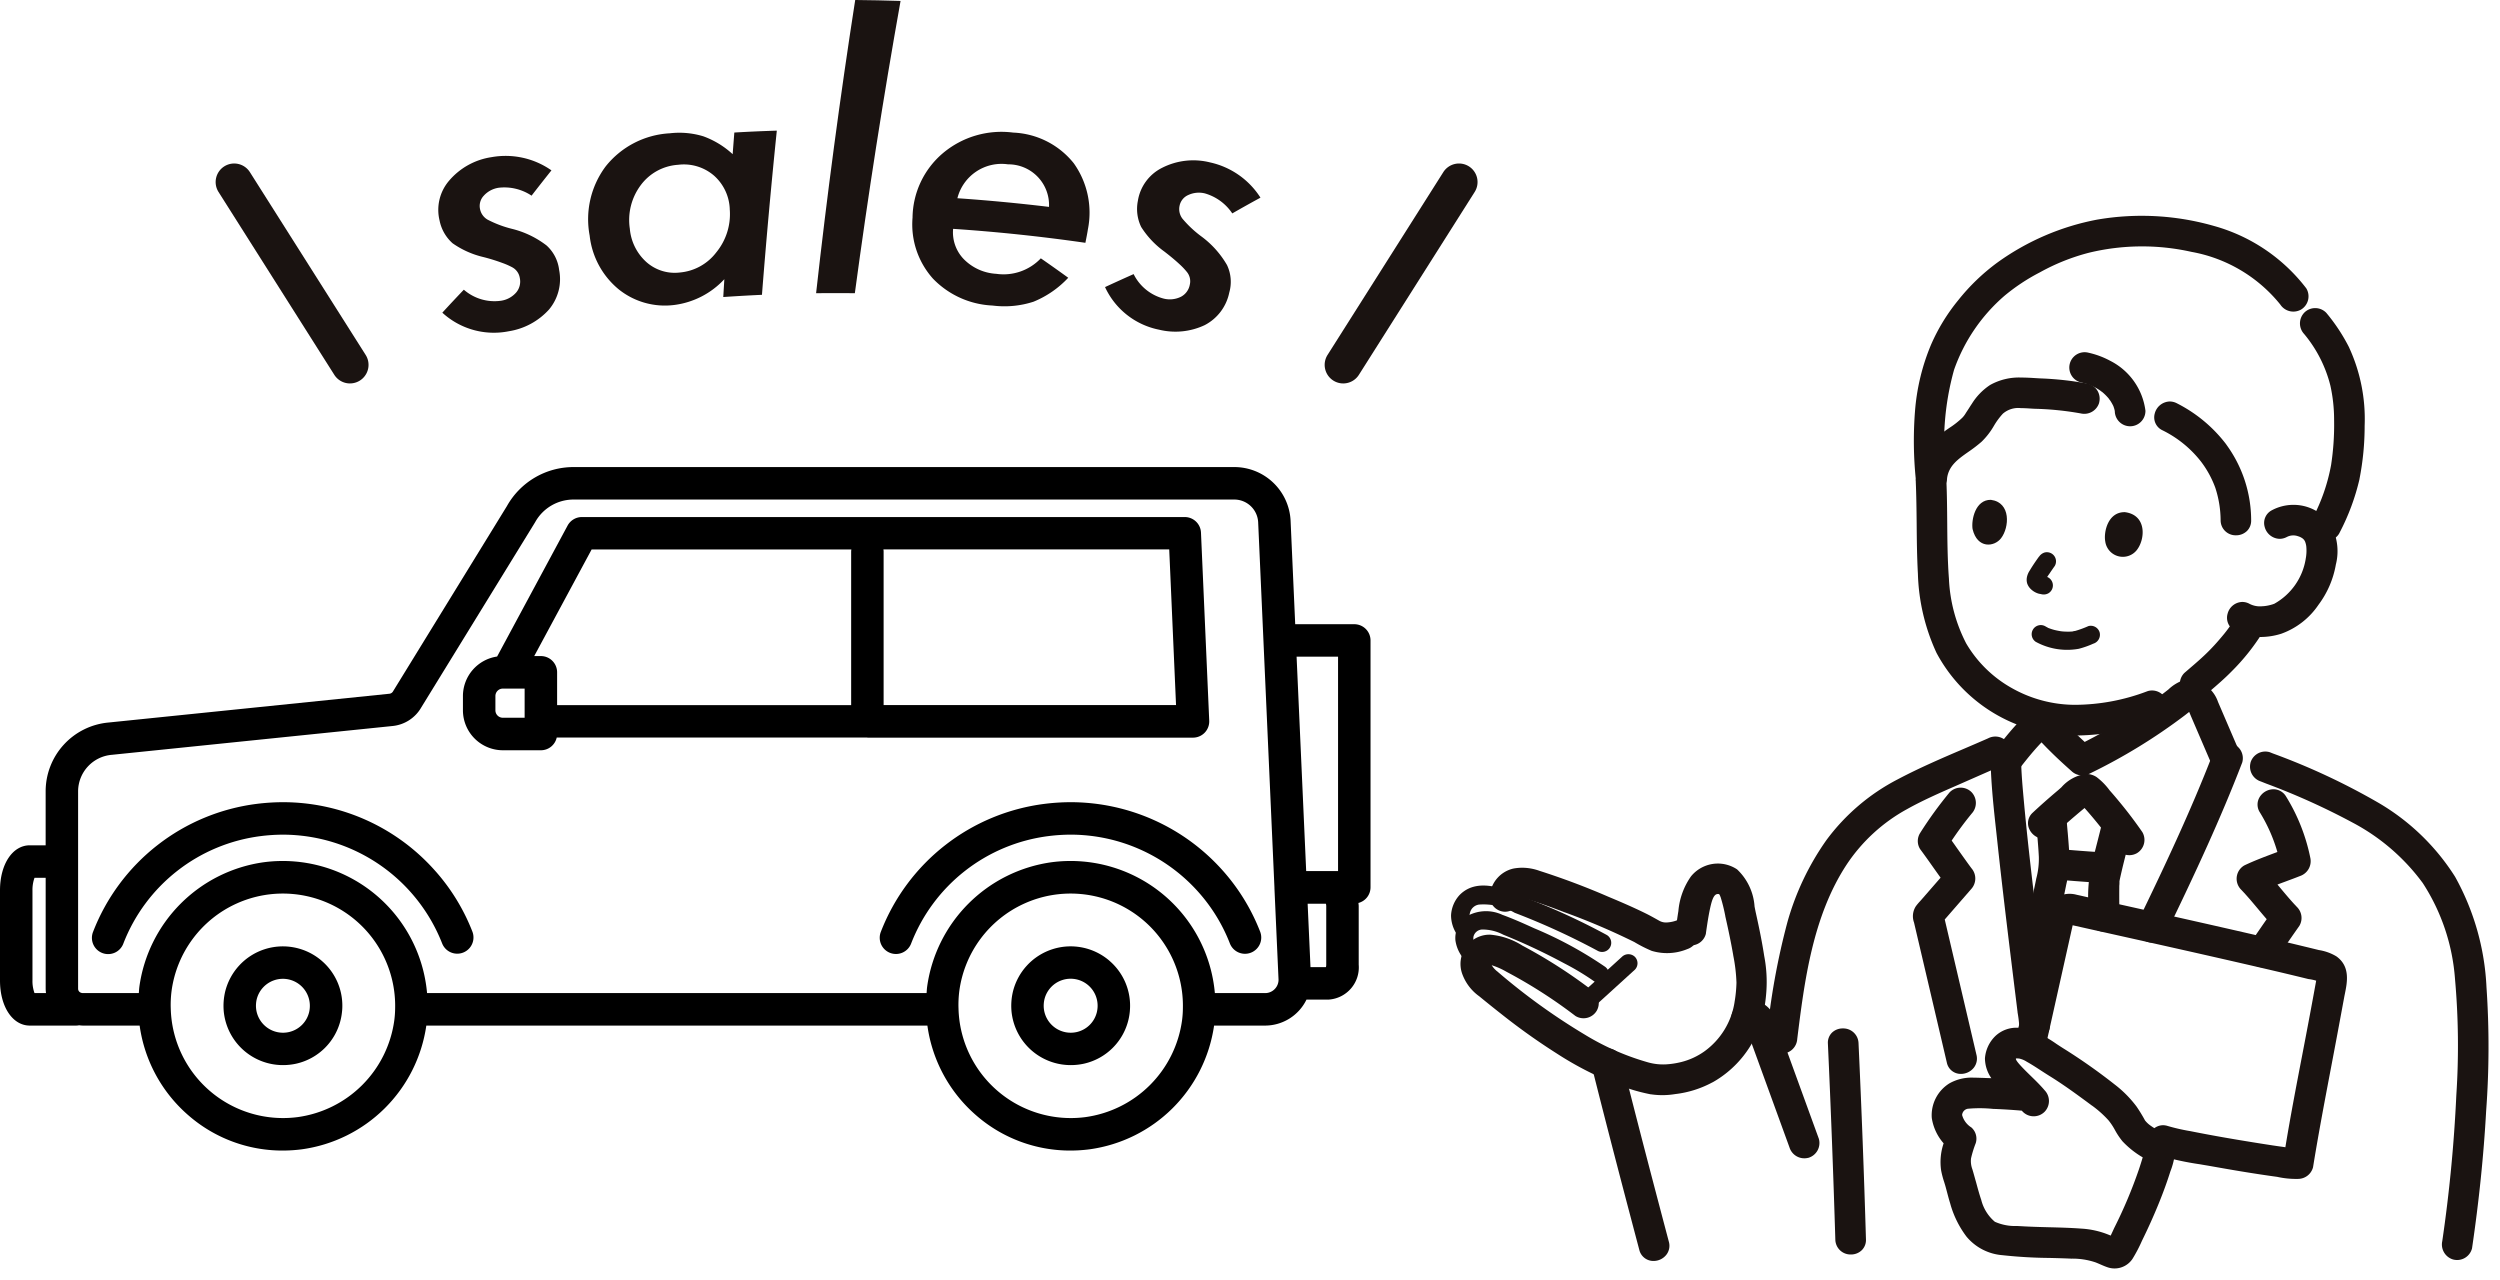
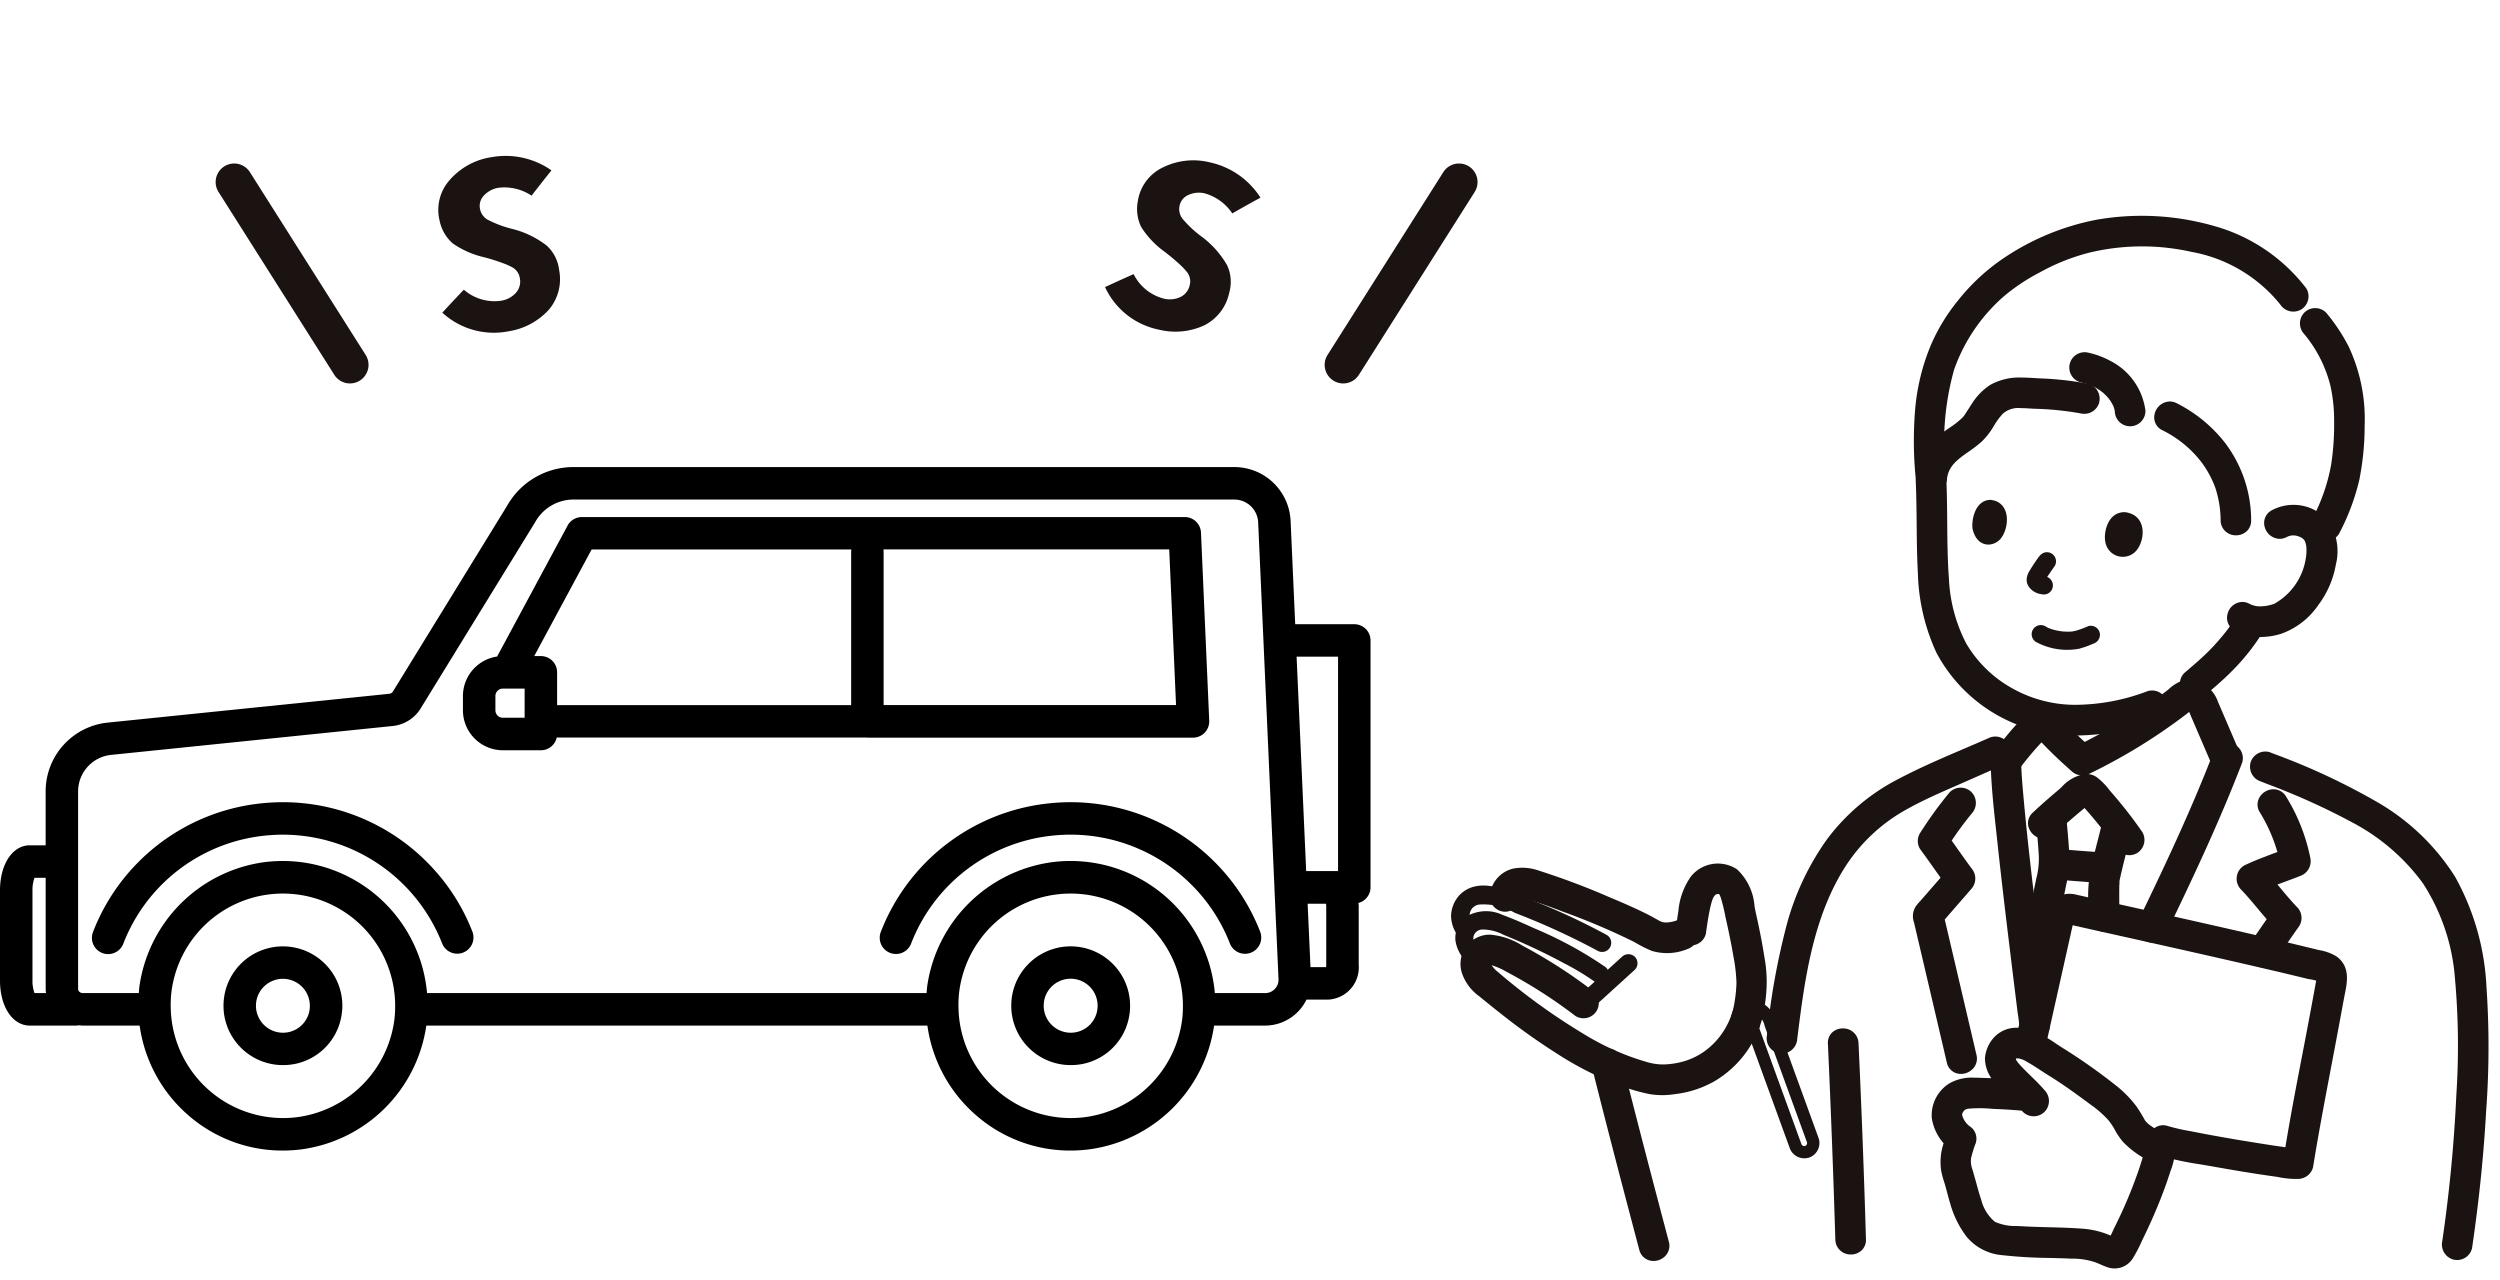
<svg xmlns="http://www.w3.org/2000/svg" width="201.875" height="103.348" viewBox="0 0 201.875 103.348">
  <defs>
    <clipPath id="a">
      <rect width="110.671" height="55.19" fill="none" />
    </clipPath>
    <clipPath id="b">
      <rect width="86.124" height="86.841" fill="none" />
    </clipPath>
    <clipPath id="c">
      <rect width="66.383" height="26.87" fill="none" />
    </clipPath>
  </defs>
  <g transform="translate(-1325.434 -3065.03)">
    <g transform="translate(1325.434 3102.746)">
      <g clip-path="url(#a)">
        <path d="M41.918,57.195a16.411,16.411,0,0,0-12.33-5.584,17.291,17.291,0,0,0-2.117.136,16.372,16.372,0,0,0-13.208,10.32,1.311,1.311,0,1,0,2.444.948A13.75,13.75,0,0,1,27.8,54.349a14.613,14.613,0,0,1,1.79-.116,13.831,13.831,0,0,1,12.856,8.785,1.311,1.311,0,0,0,2.443-.952,16.278,16.278,0,0,0-2.969-4.871" transform="translate(-6.742 -24.55)" />
        <path d="M163.241,57.193a16.449,16.449,0,0,0-12.333-5.582,17.134,17.134,0,0,0-2.117.136,16.37,16.37,0,0,0-13.208,10.32,1.311,1.311,0,1,0,2.444.949,13.747,13.747,0,0,1,11.091-8.668,14.478,14.478,0,0,1,1.789-.116,13.83,13.83,0,0,1,10.368,4.695,13.669,13.669,0,0,1,2.488,4.091,1.311,1.311,0,0,0,2.443-.953,16.276,16.276,0,0,0-2.966-4.873" transform="translate(-64.45 -24.55)" />
        <path d="M163.678,74.983a4.8,4.8,0,0,0-7.817,2.539,4.975,4.975,0,0,0-.107,1.471V79a4.8,4.8,0,0,0,4.794,4.4,4.928,4.928,0,0,0,1.074-.118,4.768,4.768,0,0,0,3.587-3.572,4.866,4.866,0,0,0,.109-.692s0-.006,0-.009l0-.01a4.772,4.772,0,0,0-1.643-4.016m-2.628,5.743a2.184,2.184,0,0,1-2.681-1.933,2.341,2.341,0,0,1,.05-.694,2.178,2.178,0,0,1,4.289.688,2.328,2.328,0,0,1-.051.33,2.166,2.166,0,0,1-1.607,1.609" transform="translate(-74.08 -35.109)" />
        <path d="M103.955,25.507c.016,0,.031,0,.048,0h26.245a1.312,1.312,0,0,0,1.31-1.369l-.666-15.19a1.311,1.311,0,0,0-1.31-1.254H80.9a1.31,1.31,0,0,0-1.154.689L74.055,18.957a3.228,3.228,0,0,0-2.76,3.188V23.3a3.229,3.229,0,0,0,3.226,3.226h3.07A1.31,1.31,0,0,0,78.868,25.5h25.037c.017,0,.032,0,.049,0m24.924-2.626H105.265v-12.4a1.275,1.275,0,0,0-.017-.168h23.08ZM81.687,10.312h20.974a1.273,1.273,0,0,0-.017.168v12.4H78.9V20.231a1.311,1.311,0,0,0-1.311-1.311h-.538ZM73.917,23.3V22.146a.6.6,0,0,1,.6-.6h1.76V23.9h-1.76a.6.6,0,0,1-.6-.6" transform="translate(-33.913 -3.658)" />
        <path d="M42.358,74.984a4.8,4.8,0,0,0-7.817,2.539,5.008,5.008,0,0,0-.107,1.471V79a4.8,4.8,0,0,0,4.793,4.4,4.924,4.924,0,0,0,1.074-.118,4.765,4.765,0,0,0,3.586-3.57,4.83,4.83,0,0,0,.11-.7.051.051,0,0,1,0-.009L44,79a4.77,4.77,0,0,0-1.643-4.016m-2.628,5.742a2.183,2.183,0,0,1-2.681-1.933,2.34,2.34,0,0,1,.05-.694,2.178,2.178,0,0,1,4.288.688,2.249,2.249,0,0,1-.05.33,2.167,2.167,0,0,1-1.607,1.609" transform="translate(-16.372 -35.109)" />
        <path d="M109.36,12.689h-4.772l-.373-8.366A4.55,4.55,0,0,0,99.639,0H46.33a6.159,6.159,0,0,0-5.4,3.157l-9.16,14.9-.033.056a.385.385,0,0,1-.306.192L8.763,20.628a5.58,5.58,0,0,0-5.077,5.541v4.373H2.407C1.012,30.542,0,32.072,0,34.181v7.283C0,43.569,1.012,45.1,2.407,45.1H6.14a1.325,1.325,0,0,0,.247-.025,2.962,2.962,0,0,0,.3.025h4.589a11.709,11.709,0,0,0,3.972,7.276,11.547,11.547,0,0,0,7.579,2.816,12.192,12.192,0,0,0,1.537-.1A11.781,11.781,0,0,0,34.425,45.1H74.887a11.7,11.7,0,0,0,3.972,7.276,11.546,11.546,0,0,0,7.579,2.816,12.193,12.193,0,0,0,1.538-.1A11.781,11.781,0,0,0,98.037,45.1h4.1A3.725,3.725,0,0,0,105.5,43h1.809a2.607,2.607,0,0,0,2.407-2.816V35.461c0-.091-.015-.175-.022-.263a1.308,1.308,0,0,0,.976-1.263V14a1.311,1.311,0,0,0-1.311-1.311m-1.311,2.622V32.624h-2.574L104.7,15.311ZM2.622,41.464V34.181a2.875,2.875,0,0,1,.166-1.017h.9V42.13a3.019,3.019,0,0,0,.027.346H2.786a2.865,2.865,0,0,1-.165-1.012M24.032,52.491a9.071,9.071,0,0,1-10.243-8.755,8.815,8.815,0,0,1,.064-1.425,9.068,9.068,0,0,1,18.053,1.456,7.866,7.866,0,0,1-.068.919,9.128,9.128,0,0,1-7.805,7.805m63.612,0A9.071,9.071,0,0,1,77.4,43.736a8.808,8.808,0,0,1,.064-1.425,9.068,9.068,0,0,1,18.053,1.457,7.811,7.811,0,0,1-.068.918,9.128,9.128,0,0,1-7.805,7.805m14.5-10.015H98.1A11.7,11.7,0,0,0,84.94,31.906h0A11.786,11.786,0,0,0,74.863,41.986c-.02.165-.028.326-.041.49H34.485A11.7,11.7,0,0,0,21.328,31.906h0A11.786,11.786,0,0,0,11.251,41.986c-.02.165-.027.326-.041.49H6.685a.4.4,0,0,1-.138-.026.339.339,0,0,1-.24-.32V26.169a2.969,2.969,0,0,1,2.719-2.933L31.7,20.909A3.013,3.013,0,0,0,34.022,19.4L43.183,4.5c.012-.019.023-.038.034-.057A3.538,3.538,0,0,1,46.33,2.622H99.639a1.932,1.932,0,0,1,1.957,1.82l1.315,29.509c0,.019,0,.039,0,.059l.33,7.359a.964.964,0,0,1-.008.17,1.084,1.084,0,0,1-1.094.938m4.955-2.291a.694.694,0,0,1-.026.194h-1.246l-.23-5.117h1.475a.684.684,0,0,1,.027.2Z" transform="translate(0 0)" />
      </g>
    </g>
    <g transform="translate(1441.185 3081.536)">
      <g transform="translate(0 0)" clip-path="url(#b)">
        <path d="M143.562,140.279c.049,2.216.326,4.435.563,6.637.345,3.194.73,6.384,1.12,9.574q.162,1.325.326,2.65.081.663.164,1.326a9.944,9.944,0,0,1,.144,1.171.737.737,0,0,0,1.473,0,7.994,7.994,0,0,0-.118-.955q-.075-.6-.149-1.206-.148-1.2-.3-2.4-.3-2.425-.586-4.849c-.347-2.922-.689-5.847-.954-8.778-.1-1.054-.191-2.111-.215-3.169a.737.737,0,0,0-1.473,0Z" transform="translate(-98.079 -95.311)" fill="#1a1311" />
        <path d="M144.281,139.068h0a1.219,1.219,0,0,1,1.253,1.2c.023,1.042.12,2.106.213,3.135.259,2.855.585,5.658.953,8.764.187,1.574.385,3.205.586,4.847q.147,1.2.3,2.4.073.6.147,1.192a8.526,8.526,0,0,1,.122,1q0,.016,0,.031a1.237,1.237,0,0,1-2.473.018,9.489,9.489,0,0,0-.136-1.1q0-.014,0-.029-.082-.663-.164-1.327-.164-1.325-.326-2.65c-.374-3.059-.769-6.318-1.121-9.581q-.05-.464-.1-.93c-.207-1.874-.42-3.812-.464-5.732q0-.009,0-.018a1.163,1.163,0,0,1,.325-.861A1.253,1.253,0,0,1,144.281,139.068Zm2.57,22.582a7.523,7.523,0,0,0-.109-.877c0-.01,0-.02,0-.029l0-.014q-.074-.6-.147-1.192-.148-1.2-.3-2.4c-.2-1.643-.4-3.275-.586-4.851-.369-3.113-.7-5.924-.956-8.792-.095-1.046-.193-2.127-.217-3.2a.222.222,0,0,0-.253-.222.26.26,0,0,0-.18.061.165.165,0,0,0-.04.127s0,.008,0,.012c.042,1.882.254,3.8.459,5.662q.051.467.1.932c.351,3.257.746,6.512,1.119,9.567q.162,1.325.326,2.65.081.656.162,1.311a10.484,10.484,0,0,1,.149,1.216q0,.016,0,.032c0,.175.129.211.237.211S146.846,161.813,146.852,161.649Z" transform="translate(-98.079 -95.311)" fill="#1a1311" />
        <path d="M188.179,139.213c-1.769,4.594-3.876,9.056-6.021,13.484a.756.756,0,0,0,.264,1.008.743.743,0,0,0,1.008-.264c2.2-4.542,4.354-9.124,6.169-13.837a.742.742,0,0,0-.514-.906.753.753,0,0,0-.906.514Z" transform="translate(-124.765 -94.693)" fill="#1a1311" />
        <path d="M188.9,138.176h0a1.256,1.256,0,0,1,.307.038l.014,0a1.247,1.247,0,0,1,.861,1.516.5.5,0,0,1-.016.05c-1.722,4.471-3.718,8.78-6.186,13.875q-.009.019-.02.038a1.243,1.243,0,0,1-1.686.442l-.014-.009a1.255,1.255,0,0,1-.446-1.662c1.946-4.019,4.174-8.7,5.992-13.416A1.261,1.261,0,0,1,188.9,138.176Zm.055,1.006a.256.256,0,0,0-.294.165q-.006.023-.015.046c-1.835,4.763-4.078,9.478-6.038,13.523l-.012.024a.256.256,0,0,0,.082.337.238.238,0,0,0,.113.028.241.241,0,0,0,.2-.105c2.446-5.049,4.425-9.322,6.128-13.742A.244.244,0,0,0,188.956,139.182Z" transform="translate(-124.765 -94.693)" fill="#1a1311" />
        <path d="M125.985,150.668a31.008,31.008,0,0,0-2.338,3.228.72.72,0,0,0,0,.743c.78,1.047,1.5,2.139,2.3,3.171v-1.042l-2.24,2.573c-.137.157-.288.309-.409.479a1.033,1.033,0,0,0-.064.931l.273,1.166q.762,3.25,1.523,6.5l.849,3.625c.215.923,1.637.532,1.421-.392q-1.355-5.79-2.713-11.578l-.189.717,2.592-2.977a.765.765,0,0,0,0-1.042c.118.153-.072-.1-.109-.149q-.135-.184-.267-.368-.3-.42-.6-.842c-.36-.506-.717-1.016-1.088-1.514v.743a28.111,28.111,0,0,1,2.108-2.93.758.758,0,0,0,0-1.042.742.742,0,0,0-1.042,0Z" transform="translate(-83.933 -102.858)" fill="#1a1311" />
        <path d="M126.506,149.956a1.234,1.234,0,0,1,.872.358l.012.012a1.259,1.259,0,0,1,.013,1.714c-.575.7-1.12,1.436-1.623,2.19.136.19.271.38.4.566l.231.326c.2.28.4.563.6.84.088.123.176.244.265.365l.056.075.053.071a1.261,1.261,0,0,1-.031,1.673L125.22,160.6c.849,3.619,1.711,7.3,2.563,10.936a1.2,1.2,0,0,1-.221,1.04,1.327,1.327,0,0,1-1.034.493,1.141,1.141,0,0,1-1.139-.913l-.848-3.624q-.715-3.054-1.431-6.107l-.371-1.581a1.484,1.484,0,0,1,.15-1.315,4.276,4.276,0,0,1,.32-.383c.04-.044.079-.088.118-.132l1.558-1.789c-.223-.309-.443-.62-.658-.924-.318-.45-.647-.916-.98-1.363q-.015-.02-.027-.041a1.217,1.217,0,0,1,0-1.26l.005-.009a31.626,31.626,0,0,1,2.376-3.28.5.5,0,0,1,.066-.066A1.234,1.234,0,0,1,126.506,149.956Zm.163,1.064a.242.242,0,0,0-.324,0,30.621,30.621,0,0,0-2.272,3.141.219.219,0,0,0-.007.209c.334.449.66.911.976,1.359.169.239.341.483.515.726l.009-.01a.5.5,0,0,1,.441-.168c-.136-.19-.273-.382-.408-.573l-.232-.326-.209-.295a.5.5,0,0,1-.739-.439V153.9a.5.5,0,0,1,.691-.462c.479-.7.992-1.386,1.53-2.042l.023-.026A.258.258,0,0,0,126.67,151.02Zm-.109,6.015-.024-.032-.062-.083-.031-.042v.8l.165-.189.011-.012a.264.264,0,0,0,.027-.327c-.023-.025-.041-.049-.057-.069A.507.507,0,0,1,126.561,157.034Zm-.669,1.274a.5.5,0,0,1-.343-.191l-.054-.07-1.414,1.624c-.043.049-.087.1-.131.147a3.48,3.48,0,0,0-.249.294c-.073.1-.062.192.011.5l.371,1.582q.716,3.054,1.431,6.107l.849,3.625c.021.089.054.141.165.141a.338.338,0,0,0,.251-.114.2.2,0,0,0,.031-.19c-.816-3.485-1.641-7.007-2.455-10.477a.5.5,0,0,1-.444-.626l.189-.717a.5.5,0,0,1,.662-.339Z" transform="translate(-83.933 -102.858)" fill="#1a1311" />
        <path d="M210.113,151.973a13.458,13.458,0,0,1,1.743,4.428l.514-.906c-1.231.491-2.494.9-3.693,1.47a.743.743,0,0,0-.149,1.157c.974,1.013,1.8,2.154,2.774,3.167l-.115-.893q-.975,1.381-1.921,2.784c-.533.787.743,1.525,1.272.744q.948-1.4,1.921-2.784a.743.743,0,0,0-.115-.892c-.972-1.013-1.8-2.155-2.774-3.167l-.149,1.157c1.083-.514,2.229-.878,3.341-1.322a.763.763,0,0,0,.514-.906,14.642,14.642,0,0,0-1.891-4.78A.737.737,0,0,0,210.113,151.973Z" transform="translate(-142.96 -103.151)" fill="#1a1311" />
        <path d="M210.789,150.378a1.179,1.179,0,0,1,1.023.591,15.1,15.1,0,0,1,1.952,4.933,1.267,1.267,0,0,1-.833,1.484c-.388.155-.784.3-1.167.443-.214.079-.432.16-.65.243l.235.281c.434.52.883,1.057,1.354,1.547a1.247,1.247,0,0,1,.19,1.49q-.011.02-.025.039c-.64.909-1.285,1.843-1.916,2.776a1.225,1.225,0,0,1-1.025.553,1.336,1.336,0,0,1-1.159-.68,1.114,1.114,0,0,1,.084-1.177c.459-.68.927-1.362,1.393-2.031-.241-.278-.477-.56-.707-.835-.439-.525-.894-1.069-1.371-1.565a1.23,1.23,0,0,1-.174-.227,1.245,1.245,0,0,1,.427-1.705l.043-.023c.814-.386,1.661-.7,2.48-1.009l.165-.062a12.937,12.937,0,0,0-1.42-3.208l0,0a1.156,1.156,0,0,1-.032-1.193A1.323,1.323,0,0,1,210.789,150.378Zm1.731,4.64a14.1,14.1,0,0,0-1.56-3.526l0,0a.182.182,0,0,0-.168-.109.331.331,0,0,0-.266.152.162.162,0,0,0,.017.184,13.938,13.938,0,0,1,1.5,3.372l.139-.055A.5.5,0,0,1,212.519,155.018Zm-.927,1.809a.5.5,0,0,1-.227-.327l-.016-.078-.056.021c-.4.149-.8.3-1.2.46.107.115.218.236.333.366.333-.13.668-.254,1-.375Zm-2.627,1.03.065-.5-.111.052a.244.244,0,0,0-.068.324.241.241,0,0,0,.034.045Zm2.417,2.08c-.275-.313-.54-.631-.8-.943-.146-.175-.3-.353-.446-.531-.157.067-.3.133-.446.2.21.244.414.488.616.729.177.211.357.427.539.64a.5.5,0,0,1,.537-.1Zm.651.94a.244.244,0,0,0-.045-.277l0-.005q-.161-.167-.316-.339a.5.5,0,0,1,.016.078l.114.881Zm-.731.913a.5.5,0,0,1-.361-.154l-.007-.007c-.42.6-.841,1.219-1.255,1.831-.061.09-.041.126-.029.148a.336.336,0,0,0,.276.148.223.223,0,0,0,.2-.113c.422-.623.85-1.247,1.278-1.864A.5.5,0,0,1,211.3,161.79Z" transform="translate(-142.96 -103.151)" fill="#1a1311" />
        <path d="M154.715,150.869q.838-.784,1.713-1.527.4-.337.8-.672a4.8,4.8,0,0,0,.383-.318l.1-.059a1.518,1.518,0,0,1-.264-.025,2.011,2.011,0,0,0,.139.159,36.98,36.98,0,0,1,2.9,3.614.756.756,0,0,0,1.008.264.743.743,0,0,0,.264-1.008q-.813-1.179-1.726-2.285-.43-.523-.878-1.032a4.65,4.65,0,0,0-.956-.982c-.939-.569-1.862.507-2.517,1.057-.683.574-1.352,1.163-2,1.772-.694.649.349,1.688,1.042,1.042Z" transform="translate(-104.928 -100.35)" fill="#1a1311" />
        <path d="M161.124,152.9a1.248,1.248,0,0,1-1.06-.581,36.622,36.622,0,0,0-2.559-3.228c-.242.2-.5.415-.755.634-.573.486-1.143.995-1.694,1.51l-.012.011a1.2,1.2,0,0,1-.821.329h0a1.321,1.321,0,0,1-1.2-.829,1.137,1.137,0,0,1,.3-1.282c.625-.585,1.287-1.17,2.023-1.79.089-.075.186-.163.29-.256a3.222,3.222,0,0,1,1.992-1.08,1.556,1.556,0,0,1,.816.234.5.5,0,0,1,.044.03,5.147,5.147,0,0,1,1.044,1.067c.3.335.589.681.874,1.028.614.744,1.2,1.524,1.751,2.318q.012.017.022.035a1.248,1.248,0,0,1-.442,1.686l-.014.008A1.258,1.258,0,0,1,161.124,152.9Zm-2.923-4.532a37.623,37.623,0,0,1,2.689,3.386l.016.025a.254.254,0,0,0,.218.121.251.251,0,0,0,.116-.028.244.244,0,0,0,.087-.312c-.527-.763-1.094-1.512-1.685-2.228-.283-.345-.575-.688-.868-1.02q-.016-.018-.031-.038a4.146,4.146,0,0,0-.83-.859.554.554,0,0,0-.277-.077c-.412,0-.917.456-1.322.822-.11.1-.214.193-.316.279-.722.608-1.371,1.182-1.984,1.755-.079.074-.081.125-.057.185a.323.323,0,0,0,.267.2.21.21,0,0,0,.149-.069l.01-.009c.56-.524,1.14-1.04,1.722-1.535.277-.234.547-.461.8-.675l.022-.017.014-.01a.5.5,0,0,1,.59-.482,1.02,1.02,0,0,0,.177.017.5.5,0,0,1,.491.574Z" transform="translate(-104.928 -100.35)" fill="#1a1311" />
        <path d="M152.049,155.4c.068,1.008.177,2.013.227,3.022a6.647,6.647,0,0,1-.215,1.886c-.42,2.128-.98,4.23-1.524,6.328a.737.737,0,0,0,1.42.392c.552-2.129,1.122-4.261,1.542-6.421a9.1,9.1,0,0,0,.25-2.143c-.048-1.023-.16-2.042-.229-3.063a.754.754,0,0,0-.737-.737.743.743,0,0,0-.737.737Z" transform="translate(-102.896 -105.774)" fill="#1a1311" />
        <path d="M152.785,154.164h.012a1.253,1.253,0,0,1,1.224,1.212c.027.4.062.814.1,1.212.051.605.1,1.231.133,1.852q0,.011,0,.022a9.607,9.607,0,0,1-.262,2.25c-.384,1.969-.9,3.938-1.391,5.842l-.156.6a1.164,1.164,0,0,1-1.151.9,1.315,1.315,0,0,1-1.037-.5,1.182,1.182,0,0,1-.2-1.043l.148-.569c.487-1.873.99-3.809,1.369-5.73,0-.01,0-.02.007-.03a6.143,6.143,0,0,0,.2-1.739c-.029-.584-.08-1.18-.128-1.757-.034-.4-.069-.815-.1-1.226a.5.5,0,0,1,0-.063,1.249,1.249,0,0,1,1.232-1.232Zm.466,4.312c-.028-.6-.08-1.211-.13-1.8-.034-.405-.07-.824-.1-1.238q0-.011,0-.022a.254.254,0,0,0-.24-.248.244.244,0,0,0-.232.222c.028.4.062.816.1,1.214.049.587.1,1.194.131,1.8v.01a7.143,7.143,0,0,1-.227,2.013c-.385,1.945-.891,3.891-1.38,5.773l-.148.569a.188.188,0,0,0,.024.18.327.327,0,0,0,.246.11.166.166,0,0,0,.183-.149l.156-.6c.493-1.893,1-3.85,1.38-5.792l0-.021A8.607,8.607,0,0,0,153.251,158.476Z" transform="translate(-102.896 -105.774)" fill="#1a1311" />
        <path d="M170.787,164.705c-.011-.789-.021-1.578-.013-2.368,0-.176.021-.356.015-.53.006.2-.009.067.014-.054s.045-.223.07-.334c.28-1.27.629-2.525.931-3.789.221-.921-1.2-1.315-1.42-.392-.307,1.287-.666,2.563-.946,3.857a16.035,16.035,0,0,0-.123,3.61.737.737,0,0,0,1.473,0Z" transform="translate(-115.9 -107.194)" fill="#1a1311" />
        <path d="M170.062,165.917h0a1.211,1.211,0,0,1-1.247-1.2c0-.239-.011-.487-.019-.728a12.3,12.3,0,0,1,.153-3c.171-.789.373-1.581.569-2.346.127-.5.259-1.014.38-1.521a1.146,1.146,0,0,1,1.141-.91,1.325,1.325,0,0,1,1.035.494,1.2,1.2,0,0,1,.217,1.04c-.123.513-.255,1.031-.382,1.532-.188.736-.382,1.5-.547,2.249-.023.1-.047.212-.066.318a.289.289,0,0,0,0,.031c0,.015,0,.032,0,.051,0,.075,0,.148-.008.219s-.007.135-.007.2c-.008.761,0,1.5.012,2.325,0,.01,0,.02,0,.03a1.168,1.168,0,0,1-.331.858A1.259,1.259,0,0,1,170.062,165.917Zm.976-8.7c-.112,0-.147.054-.168.142-.123.514-.255,1.034-.384,1.536-.193.757-.393,1.539-.56,2.31a11.556,11.556,0,0,0-.131,2.753c.008.244.015.5.019.744a.216.216,0,0,0,.248.219h0a.265.265,0,0,0,.183-.062.165.165,0,0,0,.042-.122q0-.01,0-.02c-.012-.84-.021-1.6-.013-2.38,0-.081,0-.16.009-.236s.006-.129.007-.189c0-.01,0-.022,0-.037s0-.028,0-.042h0a.5.5,0,0,1,.021-.161v-.006c.022-.12.048-.238.073-.349.169-.766.365-1.536.554-2.28.127-.5.258-1.012.379-1.518a.2.2,0,0,0-.03-.188A.336.336,0,0,0,171.038,157.213Z" transform="translate(-115.9 -107.194)" fill="#1a1311" />
        <path d="M157.6,168.022c1.108.1,2.219.184,3.329.259a.74.74,0,0,0,.737-.737.754.754,0,0,0-.737-.737c-1.11-.076-2.221-.159-3.329-.259a.74.74,0,0,0-.737.737.756.756,0,0,0,.737.737" transform="translate(-107.301 -114.012)" fill="#1a1311" />
        <path d="M160.932,168.782H160.9c-1.269-.086-2.327-.168-3.326-.259a1.255,1.255,0,0,1-1.205-1.223s0-.01,0-.014a1.243,1.243,0,0,1,1.235-1.235l.047,0c1.208.11,2.4.2,3.308.258a1.252,1.252,0,0,1,1.212,1.225s0,.009,0,.014a1.245,1.245,0,0,1-1.234,1.234Zm-3.565-1.5a.256.256,0,0,0,.249.242l.033,0c.99.09,2.037.172,3.295.257a.241.241,0,0,0,.226-.232.254.254,0,0,0-.248-.241H160.9c-.906-.062-2.1-.148-3.31-.257A.24.24,0,0,0,157.367,167.28Z" transform="translate(-107.301 -114.012)" fill="#1a1311" />
        <path d="M144.85,128.611c.435-.561.87-1.122,1.335-1.659q.331-.382.679-.748c.129-.135.268-.264.391-.4s.114-.08-.028-.02c.082-.034.141,0-.05-.061-.207-.07-.077-.01,0,.075l.152.169q.155.17.314.338.331.35.675.687c.537.53,1.094,1.04,1.657,1.541a.767.767,0,0,0,.892.115,45.083,45.083,0,0,0,7.631-4.676q.226-.175.449-.354a1.744,1.744,0,0,1,.192-.157c.176-.013.364.276.436.417.063.123.111.258.165.385l.89,2.073.7,1.62a.741.741,0,0,0,1.008.264.756.756,0,0,0,.264-1.008L161,123.5c-.37-.861-1.166-1.737-2.208-1.463a2.838,2.838,0,0,0-1,.631q-.479.38-.973.74-.991.724-2.028,1.381a51.786,51.786,0,0,1-4.668,2.589l.893.115c-.64-.57-1.271-1.15-1.876-1.758q-.413-.416-.807-.85a1.373,1.373,0,0,0-1-.577c-.859-.031-1.385.708-1.907,1.287-.571.634-1.1,1.306-1.618,1.98a.761.761,0,0,0,0,1.044.742.742,0,0,0,1.042,0Z" transform="translate(-98.109 -83.123)" fill="#1a1311" />
        <path d="M144.333,129.328a1.234,1.234,0,0,1-.872-.358l-.013-.013a1.263,1.263,0,0,1-.018-1.709c.556-.717,1.063-1.363,1.629-1.991.06-.067.12-.136.181-.205a2.739,2.739,0,0,1,2.115-1.246l.028,0a1.87,1.87,0,0,1,1.34.76c.251.276.511.549.773.812.356.359.752.737,1.2,1.15,1.3-.665,2.588-1.393,3.829-2.167.676-.428,1.35-.887,2-1.361.317-.231.632-.47.938-.713a3.316,3.316,0,0,1,1.16-.724l.045-.014a2.018,2.018,0,0,1,.513-.068,2.7,2.7,0,0,1,2.282,1.816l1.587,3.694a1.255,1.255,0,0,1-.452,1.65l-.013.008a1.241,1.241,0,0,1-1.688-.443.5.5,0,0,1-.029-.057l-1.587-3.694c-.019-.045-.038-.092-.057-.138-.031-.078-.061-.151-.092-.212l-.327.257,0,0a45.684,45.684,0,0,1-7.706,4.723,1.267,1.267,0,0,1-1.457-.192c-.664-.591-1.2-1.085-1.671-1.554-.232-.227-.464-.463-.688-.7l-.071-.076c-.219.231-.436.47-.644.711-.452.523-.891,1.087-1.281,1.59a.488.488,0,0,1-.078.1A1.235,1.235,0,0,1,144.333,129.328Zm-.163-1.063a.242.242,0,0,0,.3.019c.4-.52.857-1.107,1.336-1.659.225-.259.458-.517.694-.765l.072-.074a.5.5,0,0,1,.5-.6.631.631,0,0,1,.192.033.509.509,0,0,1,.079-.006.5.5,0,0,1,.477.349.506.506,0,0,1,.019.212l.168.18c.216.228.438.455.662.674.3.3.629.608,1,.947a.5.5,0,0,1,.1-.551c-.357-.333-.68-.644-.978-.943-.279-.281-.556-.572-.823-.866a.5.5,0,0,1-.039-.049.871.871,0,0,0-.62-.366h-.02c-.5,0-.885.44-1.292.905-.064.074-.128.147-.192.217-.548.608-1.046,1.243-1.595,1.951q-.015.019-.031.037A.262.262,0,0,0,144.169,128.264Zm5.794-.416.343.308.01.009a.271.271,0,0,0,.311.04l.021-.011.425-.208a.5.5,0,0,1-.123,0l-.893-.115A.5.5,0,0,1,149.964,127.848Zm1.5-.588a.5.5,0,0,1-.082.573,44.7,44.7,0,0,0,6.815-4.261c.137-.107.281-.22.427-.336a2.246,2.246,0,0,1,.232-.187.5.5,0,0,1,.249-.089l.05,0c.448,0,.737.432.869.689.053.1.094.206.131.3.016.04.032.079.048.118l1.57,3.656a.239.239,0,0,0,.2.1.236.236,0,0,0,.113-.029.256.256,0,0,0,.083-.337q-.012-.022-.022-.044l-1.6-3.714c-.24-.559-.741-1.211-1.363-1.211a1.008,1.008,0,0,0-.236.029,2.322,2.322,0,0,0-.8.511.5.5,0,0,1-.038.033c-.323.256-.656.51-.99.753-.666.486-1.357.957-2.055,1.4C153.889,125.938,152.682,126.626,151.461,127.26Z" transform="translate(-98.109 -83.123)" fill="#1a1311" />
        <path d="M136.326,218.514c-.557-.661-1.215-1.225-1.809-1.851-.391-.413-1.02-1.054-.368-1.516.007,0,.134-.045.083-.037a2,2,0,0,1,.486.006,2.311,2.311,0,0,1,.776.3c.627.353,1.222.769,1.833,1.149,1.2.746,2.341,1.584,3.475,2.427a9.006,9.006,0,0,1,1.4,1.253c.458.519.692,1.179,1.134,1.7A6.77,6.77,0,0,0,145,223.23c.065.039.27.215.338.2-.167.041-.037-.508-.145-.114-.025.092-.052.186-.078.278q-.167.58-.361,1.152a37.727,37.727,0,0,1-2,4.748,8.007,8.007,0,0,1-.617,1.2l.123-.092q.147-.011.046-.039c-.019-.033-.177-.073-.211-.088-.162-.068-.324-.135-.488-.2a6.408,6.408,0,0,0-1.989-.438c-1.615-.12-3.236-.1-4.852-.193a5.284,5.284,0,0,1-2.365-.43,3.752,3.752,0,0,1-1.313-2.037c-.278-.815-.465-1.657-.716-2.48a2.367,2.367,0,0,1-.118-1.126,9.1,9.1,0,0,1,.4-1.294.714.714,0,0,0-.189-.717,2.106,2.106,0,0,1-.936-1.409,1.051,1.051,0,0,1,.9-.988,11.206,11.206,0,0,1,2.157.012q1.206.046,2.408.153a.742.742,0,0,0,.737-.737.752.752,0,0,0-.737-.737q-1.5-.132-3.011-.172a4.818,4.818,0,0,0-2.712.354,2.535,2.535,0,0,0-1.206,2.31,3.48,3.48,0,0,0,1.357,2.255l-.19-.717a5.3,5.3,0,0,0-.411,2.679c.077.441.242.87.36,1.3s.227.864.357,1.291a7.448,7.448,0,0,0,1.229,2.515,3.672,3.672,0,0,0,2.56,1.315c1.832.232,3.685.19,5.527.278a6.309,6.309,0,0,1,2.109.331c.332.126.656.293.993.4a1.242,1.242,0,0,0,1.4-.475,11.227,11.227,0,0,0,.742-1.418q.352-.714.68-1.439c.417-.923.805-1.86,1.152-2.811q.235-.645.441-1.3a5.165,5.165,0,0,0,.338-1.317c.029-.977-1.136-1.336-1.78-1.83a2.588,2.588,0,0,1-.549-.528,11.755,11.755,0,0,0-.677-1.114,8.661,8.661,0,0,0-1.661-1.669,45.827,45.827,0,0,0-4.019-2.834,16.514,16.514,0,0,0-2.446-1.434,2.387,2.387,0,0,0-2.489.3,2.3,2.3,0,0,0-.71,1.488,2.367,2.367,0,0,0,.625,1.537c.685.871,1.574,1.555,2.287,2.4a.742.742,0,0,0,1.042,0,.752.752,0,0,0,0-1.042Z" transform="translate(-87.335 -146.635)" fill="#1a1311" />
        <path d="M134.49,213.118a3.442,3.442,0,0,1,1.267.245,10.845,10.845,0,0,1,1.894,1.068c.207.136.42.276.629.405a46.527,46.527,0,0,1,4.063,2.864,9.161,9.161,0,0,1,1.753,1.763l.013.018a12.308,12.308,0,0,1,.685,1.122,2.085,2.085,0,0,0,.419.4l.015.011a5.437,5.437,0,0,0,.507.325c.633.375,1.5.89,1.468,1.917q0,.022,0,.044a5.665,5.665,0,0,1-.363,1.426c-.137.436-.286.874-.442,1.3-.333.915-.715,1.845-1.166,2.846-.216.478-.445.964-.682,1.444a11.768,11.768,0,0,1-.77,1.471l-.015.022a1.741,1.741,0,0,1-1.958.666c-.223-.073-.429-.163-.628-.25-.133-.058-.258-.112-.382-.16a5.786,5.786,0,0,0-1.934-.3h-.031c-.588-.028-1.19-.043-1.772-.058a37.759,37.759,0,0,1-3.781-.222,4.193,4.193,0,0,1-2.894-1.492l-.016-.02a7.914,7.914,0,0,1-1.31-2.676c-.1-.319-.183-.642-.266-.954q-.046-.172-.092-.344c-.038-.141-.082-.282-.128-.431a7.362,7.362,0,0,1-.241-.916,4.694,4.694,0,0,1,.2-2.2,4.005,4.005,0,0,1-.954-2.028c0-.016,0-.031-.005-.047A3.03,3.03,0,0,1,129,217.61a3.638,3.638,0,0,1,1.975-.459c.227,0,.449.009.664.017.119,0,.236.009.351.012l.394.012a2.866,2.866,0,0,1-.515-1.561.5.5,0,0,1,0-.053,2.8,2.8,0,0,1,.861-1.808A2.484,2.484,0,0,1,134.49,213.118Zm8.8,6.939a8.161,8.161,0,0,0-1.558-1.564l-.006,0a45.511,45.511,0,0,0-3.975-2.8c-.217-.135-.437-.279-.649-.418a9.948,9.948,0,0,0-1.717-.976,2.467,2.467,0,0,0-.9-.173,1.5,1.5,0,0,0-1.058.37l0,0a1.8,1.8,0,0,0-.553,1.138,1.866,1.866,0,0,0,.492,1.185l.025.03c.1.133.22.269.351.412.234.014.47.031.7.049-.1-.1-.2-.2-.292-.3l-.022-.023a2.028,2.028,0,0,1-.761-1.462,1.076,1.076,0,0,1,.488-.783l.012-.008a.534.534,0,0,1,.117-.058.5.5,0,0,1,.168-.057l.043-.005a2.508,2.508,0,0,1,.586.01l.028,0a2.8,2.8,0,0,1,.934.363c.413.233.812.492,1.2.743.211.137.43.279.645.413,1.19.739,2.292,1.546,3.506,2.448a9.524,9.524,0,0,1,1.478,1.32l0,.005a5.714,5.714,0,0,1,.644.954,5.184,5.184,0,0,0,.487.743,6.262,6.262,0,0,0,1.362,1.083.53.53,0,0,1,.167-.025.5.5,0,0,1,.5.456.5.5,0,0,1-.186.753c-.1.345-.21.689-.324,1.025a38.37,38.37,0,0,1-2.028,4.812c-.009.018-.033.071-.066.143-.077.168-.189.412-.3.629a.5.5,0,0,1-.364.576.514.514,0,0,1-.4.121.5.5,0,0,1-.413-.354l-.235-.1a5.9,5.9,0,0,0-1.832-.4h-.008c-.861-.064-1.745-.087-2.6-.109-.735-.019-1.494-.039-2.245-.084-.11-.007-.223-.012-.339-.017a4.723,4.723,0,0,1-2.254-.483,4.153,4.153,0,0,1-1.528-2.3c-.168-.491-.3-.993-.434-1.478-.09-.332-.183-.676-.284-1.006a2.878,2.878,0,0,1-.138-1.352q0-.021.008-.042a9.637,9.637,0,0,1,.408-1.339.213.213,0,0,0-.048-.188,2.513,2.513,0,0,1-1.1-1.792q0-.008,0-.015a1.554,1.554,0,0,1,1.33-1.457l.025,0a11.763,11.763,0,0,1,2.237.011c.385.015.777.035,1.174.06-.167-.163-.338-.329-.5-.5-.439-.024-.882-.041-1.32-.053-.118,0-.24-.008-.364-.013-.205-.008-.417-.016-.625-.016a2.735,2.735,0,0,0-1.441.3l-.007,0a2.031,2.031,0,0,0-.97,1.831,2.993,2.993,0,0,0,.445,1.145.5.5,0,0,1,.708.317l.19.717a.5.5,0,0,1-.519.627,3.289,3.289,0,0,0-.072,1.377,6.515,6.515,0,0,0,.211.792c.047.151.1.307.138.465q.047.174.094.348c.082.307.167.623.259.928l0,.014a6.919,6.919,0,0,0,1.139,2.336,3.189,3.189,0,0,0,2.2,1.126l.027,0a36.869,36.869,0,0,0,3.693.216c.583.015,1.185.03,1.78.058a6.793,6.793,0,0,1,2.261.358l.017.006c.15.057.3.12.436.182.186.081.361.158.535.215a.734.734,0,0,0,.22.033.742.742,0,0,0,.6-.309,10.762,10.762,0,0,0,.7-1.342l.01-.022c.234-.473.46-.952.672-1.423.441-.978.813-1.886,1.138-2.777.153-.421.3-.851.434-1.279q.006-.019.013-.037a4.664,4.664,0,0,0,.3-1.164c0-.4-.372-.647-.98-1.007a6.308,6.308,0,0,1-.6-.386,3.086,3.086,0,0,1-.648-.625.5.5,0,0,1-.045-.07A11.3,11.3,0,0,0,143.291,220.057Zm-8.654-4.449a1.491,1.491,0,0,0-.252-.01.111.111,0,0,0-.019.024c-.012.141.368.541.492.672l.022.024c.225.237.466.472.7.7.374.364.761.741,1.113,1.156a1.249,1.249,0,0,1-.005,1.729l-.01.01a1.242,1.242,0,0,1-1.743,0q-.017-.016-.032-.034l-.054-.063c-.776-.067-1.544-.115-2.284-.143l-.032,0a10.755,10.755,0,0,0-2.046-.013.552.552,0,0,0-.461.508,1.7,1.7,0,0,0,.743,1,.5.5,0,0,1,.04.035,1.21,1.21,0,0,1,.322,1.218q-.006.02-.014.04a8.637,8.637,0,0,0-.37,1.2,1.874,1.874,0,0,0,.1.868l.008.023c.107.35.2.705.3,1.049.127.47.258.955.415,1.416a3.381,3.381,0,0,0,1.1,1.77,4.02,4.02,0,0,0,1.783.341c.121.006.24.011.354.018.733.044,1.484.064,2.21.083.865.022,1.76.045,2.644.111a6.9,6.9,0,0,1,2.14.472l.223.09c.079-.166.157-.337.211-.454.039-.086.068-.149.081-.174a37.372,37.372,0,0,0,1.976-4.688c.111-.328.218-.666.317-1a7.26,7.26,0,0,1-1.624-1.287l-.018-.02a5.926,5.926,0,0,1-.6-.9,4.9,4.9,0,0,0-.527-.791,8.521,8.521,0,0,0-1.322-1.18l-.006,0c-1.2-.89-2.283-1.684-3.441-2.4-.223-.139-.446-.283-.662-.423-.376-.244-.765-.5-1.153-.715l-.018-.011A1.8,1.8,0,0,0,134.637,215.608Zm.593,2.984a.252.252,0,0,0-.247-.24l-.033,0-.126-.011c.124.121.248.245.37.371A.242.242,0,0,0,135.23,218.592Z" transform="translate(-87.335 -146.635)" fill="#1a1311" />
        <path d="M151.6,190.089l1.489-6.664.719-3.221a1.428,1.428,0,0,1,.047-.209c.086-.215.24-.116.439-.072l2.042.457c3.924.876,7.849,1.749,11.768,2.651,1.763.406,3.526.815,5.283,1.248a4.28,4.28,0,0,1,.982.246c.109.061.1.056.107.176-.006-.072-.021.1-.029.147l-.047.26q-.233,1.284-.474,2.567c-.686,3.683-1.441,7.355-2.039,11.053l-.123.75.711-.541a4.886,4.886,0,0,1-1.184-.1c-.054-.007-.258-.034-.092-.012l-.279-.039q-.285-.04-.571-.083-.641-.1-1.281-.2c-1.825-.291-3.648-.6-5.461-.969a16.472,16.472,0,0,1-1.815-.42c-.9-.292-1.292,1.13-.392,1.421a31.674,31.674,0,0,0,4.123.855c1.775.318,3.556.619,5.343.861a6.544,6.544,0,0,0,1.608.158.759.759,0,0,0,.71-.541c.583-3.6,1.3-7.182,1.969-10.771q.272-1.454.54-2.908c.18-.979.554-2.128-.409-2.829a3.437,3.437,0,0,0-1.237-.435q-.571-.142-1.143-.279-1.352-.326-2.708-.641c-4.139-.965-8.287-1.889-12.435-2.815l-2.368-.529c-.307-.069-.614-.141-.921-.207a1.657,1.657,0,0,0-1.776.6,2.612,2.612,0,0,0-.372,1.037l-.352,1.574-1.755,7.857-.04.178c-.207.924,1.214,1.318,1.42.392Z" transform="translate(-102.65 -122.221)" fill="#1a1311" />
        <path d="M172.306,200.913a7.055,7.055,0,0,1-1.529-.168c-1.941-.263-3.874-.6-5.343-.862-.295-.053-.6-.1-.894-.153a23.263,23.263,0,0,1-3.294-.718,1.228,1.228,0,0,1-.841-1.388,1.179,1.179,0,0,1,1.151-1.048,1.268,1.268,0,0,1,.382.061,16.039,16.039,0,0,0,1.754.405l.014,0c1.612.324,3.341.631,5.441.966.421.068.85.134,1.276.2q.284.043.567.082l.215.03.075.01.076.01.039.007.047.01c.406-2.473.885-4.968,1.35-7.384.213-1.111.434-2.259.644-3.389.157-.836.316-1.7.473-2.565l.021-.115a3.778,3.778,0,0,0-.606-.128.5.5,0,0,1-.057-.011c-1.792-.442-3.589-.858-5.276-1.246-3.662-.843-7.391-1.675-11-2.48l-.767-.171-1.957-.438-2.175,9.735q0,.017-.006.034a1.132,1.132,0,0,1-1.133.919h0a1.333,1.333,0,0,1-1.033-.491,1.207,1.207,0,0,1-.23-1.038l.04-.178,2.1-9.411a3.091,3.091,0,0,1,.44-1.213q.012-.019.025-.037a2.156,2.156,0,0,1,2.3-.781c.2.042.4.088.587.131l.323.073,2.5.558c4.036.9,8.21,1.831,12.308,2.786.883.2,1.8.42,2.711.641.385.093.763.185,1.123.274a3.919,3.919,0,0,1,1.392.495l.041.027c1.112.81.858,2.071.672,2.992-.023.112-.045.223-.065.332q-.269,1.456-.54,2.91c-.17.908-.345,1.83-.514,2.722-.5,2.631-1.017,5.352-1.452,8.037a.5.5,0,0,1-.015.064,1.255,1.255,0,0,1-1.178.9Zm-.284-1.007q.219.01.439,0a.259.259,0,0,0,.236-.162q.033-.2.066-.4l-.7.53A.5.5,0,0,1,172.022,199.906Zm-10.467-2.33c-.129,0-.162.2-.163.2a.225.225,0,0,0,.161.281,22.521,22.521,0,0,0,3.152.683c.3.05.605.1.905.155,1.464.262,3.393.6,5.322.858l.043.008q.224.051.452.084a.5.5,0,0,1-.157-.451l.009-.054-.073-.015-.051-.007-.025,0-.051-.007-.228-.032q-.289-.04-.576-.083c-.429-.064-.862-.131-1.286-.2-2.11-.336-3.849-.645-5.473-.971a17.039,17.039,0,0,1-1.863-.431l-.013,0A.275.275,0,0,0,161.555,197.577Zm10.919.861a.5.5,0,0,1,.406.208c.393-2.323.837-4.654,1.267-6.92.169-.891.345-1.812.514-2.719q.271-1.453.54-2.907c.021-.114.044-.231.068-.349.193-.955.272-1.568-.261-1.971a2.924,2.924,0,0,0-1.035-.359l-.047-.009c-.365-.091-.748-.184-1.139-.278-.913-.221-1.823-.436-2.7-.64-4.094-.954-8.265-1.885-12.3-2.784l-2.5-.558-.327-.074c-.194-.044-.394-.09-.589-.132l-.032-.008a1.156,1.156,0,0,0-1.227.4,2.1,2.1,0,0,0-.289.819q0,.022-.008.043l-2.147,9.61a.209.209,0,0,0,.035.195.338.338,0,0,0,.253.116h0A.133.133,0,0,0,151.1,190q0-.012,0-.024l2.205-9.868a1.935,1.935,0,0,1,.06-.263q.006-.02.014-.04a.67.67,0,0,1,.63-.448,1.076,1.076,0,0,1,.305.053c.025.007.051.015.078.021l2.041.456.767.171c3.608.805,7.339,1.637,11,2.481,1.682.387,3.474.8,5.264,1.243a4.786,4.786,0,0,1,1.068.27.5.5,0,0,1,.068.032.605.605,0,0,1,.357.54l0,.027a.5.5,0,0,1-.024.2c0,.031-.008.059-.011.076l-.047.261c-.157.868-.317,1.733-.474,2.57-.211,1.132-.432,2.282-.645,3.394-.458,2.383-.93,4.843-1.332,7.277Z" transform="translate(-102.65 -122.221)" fill="#1a1311" />
        <path d="M212.373,142.4c4.813,1.916,10.241,3.971,13.324,8.4a17.056,17.056,0,0,1,2.689,7.964,60.578,60.578,0,0,1,.111,9.457,118.957,118.957,0,0,1-1.144,11.865.761.761,0,0,0,.514.906.742.742,0,0,0,.906-.514c.54-3.663.925-7.348,1.133-11.045a69.567,69.567,0,0,0,.027-9.9,20.13,20.13,0,0,0-2.467-8.707,17.714,17.714,0,0,0-5.977-5.778,54.9,54.9,0,0,0-8.725-4.063.742.742,0,0,0-.906.514.755.755,0,0,0,.515.906Z" transform="translate(-145.399 -96.269)" fill="#1a1311" />
        <path d="M212.571,140.45h0a1.244,1.244,0,0,1,.323.043.5.5,0,0,1,.055.018l.228.091a54.048,54.048,0,0,1,8.576,4.012,18.159,18.159,0,0,1,6.142,5.945,20.244,20.244,0,0,1,2.537,8.922,70.607,70.607,0,0,1-.026,9.971c-.2,3.623-.587,7.354-1.138,11.09a.5.5,0,0,1-.014.064,1.241,1.241,0,0,1-1.517.861l-.018-.005a1.263,1.263,0,0,1-.858-1.476c.573-3.9.955-7.864,1.136-11.8a60.894,60.894,0,0,0-.108-9.379,16.39,16.39,0,0,0-2.6-7.733,16.692,16.692,0,0,0-5.632-4.867,55.758,55.758,0,0,0-7.015-3.17l-.431-.171a1.253,1.253,0,0,1-.836-1.5l0-.014A1.246,1.246,0,0,1,212.571,140.45Zm.042,1a.243.243,0,0,0-.273.165.254.254,0,0,0,.169.3l.048.016.451.179c4.7,1.868,10.026,3.984,13.1,8.395a17.351,17.351,0,0,1,2.775,8.194,61.754,61.754,0,0,1,.113,9.536c-.183,3.971-.569,7.979-1.148,11.914q0,.023-.009.045a.261.261,0,0,0,.167.308.244.244,0,0,0,.279-.148c.543-3.693.921-7.38,1.123-10.96a69.746,69.746,0,0,0,.028-9.828,19.3,19.3,0,0,0-2.4-8.493,17.176,17.176,0,0,0-5.812-5.611,53.3,53.3,0,0,0-8.419-3.933Z" transform="translate(-145.399 -96.269)" fill="#1a1311" />
        <path d="M100.776,214.509q.366,7.913.6,15.832c.029.946,1.5.951,1.473,0q-.238-7.918-.6-15.832C102.205,213.565,100.732,213.56,100.776,214.509Z" transform="translate(-68.424 -146.76)" fill="#1a1311" />
        <path d="M101.478,213.3h0a1.231,1.231,0,0,1,1.271,1.187c.243,5.26.447,10.589.6,15.84a1.159,1.159,0,0,1-.32.864,1.246,1.246,0,0,1-.894.363,1.227,1.227,0,0,1-1.259-1.2c-.158-5.245-.361-10.568-.6-15.824a1.147,1.147,0,0,1,.308-.868A1.234,1.234,0,0,1,101.478,213.3Zm.662,17.253a.253.253,0,0,0,.176-.059c.01-.01.041-.042.038-.137-.158-5.245-.361-10.569-.6-15.824a.243.243,0,0,0-.272-.233h0a.243.243,0,0,0-.17.056.176.176,0,0,0-.033.131c.244,5.261.447,10.59.6,15.84A.231.231,0,0,0,102.14,230.553Z" transform="translate(-68.424 -146.76)" fill="#1a1311" />
        <path d="M38.612,219.982c1.232,4.918,2.517,9.821,3.815,14.723a.737.737,0,0,0,1.42-.392c-1.3-4.9-2.583-9.8-3.815-14.723a.737.737,0,0,0-1.42.392" transform="translate(-25.323 -150.41)" fill="#1a1311" />
        <path d="M43.1,235.727h0a1.169,1.169,0,0,1-1.154-.894c-1.16-4.381-2.521-9.557-3.817-14.729a1.189,1.189,0,0,1,.208-1.042,1.319,1.319,0,0,1,1.036-.5,1.156,1.156,0,0,1,1.147.9c1.251,4.995,2.572,10.024,3.813,14.716a1.178,1.178,0,0,1-.2,1.043A1.312,1.312,0,0,1,43.1,235.727Zm-3.727-16.162a.331.331,0,0,0-.247.111.194.194,0,0,0-.026.184c1.294,5.166,2.654,10.338,3.813,14.716a.172.172,0,0,0,.187.15.325.325,0,0,0,.245-.109.184.184,0,0,0,.022-.177c-1.242-4.695-2.564-9.728-3.817-14.729A.161.161,0,0,0,39.371,219.566Z" transform="translate(-25.323 -150.41)" fill="#1a1311" />
-         <path d="M76.279,208.322c.071-.022.141-.045.213-.065a1.1,1.1,0,0,1,.113-.031c.075-.012.076-.018,0-.018l-.12-.077.05.095a2,2,0,0,0,.085.239q.235.645.47,1.292l.992,2.728,1.958,5.384a.757.757,0,0,0,.906.514.743.743,0,0,0,.514-.906l-2.271-6.245-1.123-3.087a2.09,2.09,0,0,0-.79-1.243,1.721,1.721,0,0,0-1.393,0c-.9.283-.517,1.705.392,1.42Z" transform="translate(-50.819 -141.876)" fill="#1a1311" />
        <path d="M76.68,206.252a1.7,1.7,0,0,1,.846.214,2.375,2.375,0,0,1,.98,1.412l.034.1,3.394,9.331q.008.021.013.042a1.248,1.248,0,0,1-.861,1.516l-.016,0a1.256,1.256,0,0,1-1.5-.84l-2.947-8.1q-.2-.543-.393-1.082a1.216,1.216,0,0,1-.183.014A1.2,1.2,0,0,1,74.89,207.8a1.221,1.221,0,0,1,.848-1.379A3.193,3.193,0,0,1,76.68,206.252Zm4.305,11.369-3.42-9.4a1.536,1.536,0,0,0-.53-.88.7.7,0,0,0-.355-.085,2.247,2.247,0,0,0-.642.127.219.219,0,0,0-.159.274s.033.207.168.207h.023a.5.5,0,0,1,.691-.148l.032.02a.511.511,0,0,1,.369.444.547.547,0,0,1-.032.216q.218.6.435,1.2l2.95,8.111.009.026a.259.259,0,0,0,.3.176A.244.244,0,0,0,80.985,217.621Z" transform="translate(-50.819 -141.876)" fill="#1a1311" />
        <path d="M22.919,175.491c.1-.686.2-1.367.342-2.045.135-.627.356-1.646,1.213-1.561.375.037.5.3.614.627a14.631,14.631,0,0,1,.384,1.555c.239,1.052.463,2.109.646,3.173a13.887,13.887,0,0,1,.271,2.3,11.307,11.307,0,0,1-.162,1.653,6.575,6.575,0,0,1-2.633,4.3,6.054,6.054,0,0,1-2.019.937,7.178,7.178,0,0,1-1.317.208,4.961,4.961,0,0,1-1.665-.184,21.052,21.052,0,0,1-5.217-2.292,51.217,51.217,0,0,1-7.156-5.171c-.324-.272-.943-.951-.513-1.3.385-.311,1.509.347,1.988.6a39.954,39.954,0,0,1,5.473,3.518.741.741,0,0,0,1.008-.264.755.755,0,0,0-.264-1.008,40.189,40.189,0,0,0-5.432-3.5,5.267,5.267,0,0,0-2.663-.88A1.868,1.868,0,0,0,4.2,178.608a3.3,3.3,0,0,0,1.241,1.643q.9.737,1.811,1.454a51.544,51.544,0,0,0,4.433,3.157,25.912,25.912,0,0,0,5.616,2.745,14.219,14.219,0,0,0,1.761.463,5.78,5.78,0,0,0,1.815-.02,7.886,7.886,0,0,0,2.847-.9,8,8,0,0,0,3.739-4.731,12.824,12.824,0,0,0,.349-2.227,10.53,10.53,0,0,0-.169-2.72c-.177-1.155-.413-2.3-.668-3.441-.234-1.051-.365-2.55-1.32-3.232a2.309,2.309,0,0,0-3.056.469,5.255,5.255,0,0,0-.913,2.574c-.07.417-.125.836-.184,1.255a.761.761,0,0,0,.514.906.742.742,0,0,0,.906-.514Z" transform="translate(-1.425 -116.697)" fill="#1a1311" />
        <path d="M24.388,169.923a2.8,2.8,0,0,1,1.541.461l.016.011a4.538,4.538,0,0,1,1.41,3c.036.187.07.364.107.528.31,1.389.518,2.458.672,3.464a11.034,11.034,0,0,1,.175,2.84,13.363,13.363,0,0,1-.362,2.314l-.005.019a8.459,8.459,0,0,1-3.973,5.027l-.009,0a8.348,8.348,0,0,1-3.014.951,6.307,6.307,0,0,1-1.959.019l-.023,0a14.772,14.772,0,0,1-1.823-.479l-.006,0a26.441,26.441,0,0,1-5.725-2.8A52.232,52.232,0,0,1,6.94,182.1c-.612-.48-1.224-.972-1.817-1.459a3.805,3.805,0,0,1-1.4-1.884,2.368,2.368,0,0,1,2.055-3.086h.006c.065,0,.132-.007.2-.007a5.766,5.766,0,0,1,2.626.887l.108.057a40.82,40.82,0,0,1,5.484,3.526,1.254,1.254,0,0,1,.416,1.66l-.007.013a1.241,1.241,0,0,1-1.688.443.5.5,0,0,1-.054-.036,39.572,39.572,0,0,0-5.4-3.474l-.15-.08a5.8,5.8,0,0,0-1.192-.527,2.053,2.053,0,0,0,.423.48l.005,0a50.86,50.86,0,0,0,7.086,5.121l0,0a20.553,20.553,0,0,0,5.094,2.237,4.466,4.466,0,0,0,1.5.166,6.69,6.69,0,0,0,1.223-.193,5.532,5.532,0,0,0,1.852-.859,6.033,6.033,0,0,0,2.429-3.97v-.008a10.846,10.846,0,0,0,.155-1.565,13.426,13.426,0,0,0-.261-2.2l0-.015c-.161-.932-.364-1.932-.641-3.148l0-.018a14.183,14.183,0,0,0-.368-1.494c-.1-.275-.126-.278-.188-.284l-.05,0c-.31,0-.469.448-.625,1.171-.139.644-.231,1.283-.329,1.959v.007a.494.494,0,0,1-.018.109,1.241,1.241,0,0,1-1.517.861l-.019-.005a1.264,1.264,0,0,1-.858-1.474l.037-.266c.045-.321.091-.652.146-.98a5.693,5.693,0,0,1,1.021-2.81A2.8,2.8,0,0,1,24.388,169.923Zm.984,1.292a1.809,1.809,0,0,0-2.386.373,4.87,4.87,0,0,0-.807,2.341c-.053.314-.1.638-.142.952q-.02.145-.041.29,0,.024-.009.047a.262.262,0,0,0,.167.308.244.244,0,0,0,.275-.139l0-.017c.1-.664.195-1.35.341-2.028.137-.636.423-1.96,1.6-1.96.049,0,.1,0,.149.008a1.219,1.219,0,0,1,1.037.962l.005.017a15.19,15.19,0,0,1,.4,1.6c.279,1.226.485,2.238.648,3.183a14.429,14.429,0,0,1,.28,2.377q0,.015,0,.029a11.846,11.846,0,0,1-.169,1.722,7.028,7.028,0,0,1-2.833,4.622,6.533,6.533,0,0,1-2.189,1.017,7.7,7.7,0,0,1-1.408.222c-.11.007-.219.01-.327.01a5.459,5.459,0,0,1-1.508-.212,21.553,21.553,0,0,1-5.339-2.345,51.862,51.862,0,0,1-7.22-5.218,2.152,2.152,0,0,1-.836-1.388.871.871,0,0,1,.333-.68.919.919,0,0,1,.594-.193,4.385,4.385,0,0,1,1.8.662l.144.077a40.586,40.586,0,0,1,5.511,3.538.235.235,0,0,0,.1.021.239.239,0,0,0,.2-.112.255.255,0,0,0-.093-.334q-.021-.013-.041-.028a39.808,39.808,0,0,0-5.365-3.452l-.107-.057a5.048,5.048,0,0,0-2.156-.77c-.042,0-.084,0-.124,0a1.368,1.368,0,0,0-1.182,1.788l.006.019a2.8,2.8,0,0,0,1.077,1.393c.587.482,1.194.969,1.8,1.447a51.262,51.262,0,0,0,4.393,3.128,25.448,25.448,0,0,0,5.509,2.694,13.773,13.773,0,0,0,1.684.444,5.3,5.3,0,0,0,1.647-.02l.027,0a7.353,7.353,0,0,0,2.662-.837,7.464,7.464,0,0,0,3.5-4.424,12.36,12.36,0,0,0,.333-2.131,10.035,10.035,0,0,0-.161-2.591l0-.019c-.152-.986-.356-2.038-.662-3.408-.04-.178-.075-.361-.113-.556A3.825,3.825,0,0,0,25.372,171.215Z" transform="translate(-1.425 -116.697)" fill="#1a1311" />
        <path d="M3.229,184.5c-.347-.265-.739-.629-.645-1.121a.745.745,0,0,1,.7-.566,3.613,3.613,0,0,1,1.7.416A49.983,49.983,0,0,1,9.9,185.538a20.6,20.6,0,0,1,2.517,1.523.742.742,0,0,0,1.008-.264.754.754,0,0,0-.264-1.008,31.689,31.689,0,0,0-5.666-3.073c-.848-.386-1.7-.767-2.578-1.088a3.118,3.118,0,0,0-2.856.106,2.127,2.127,0,0,0-.939,1.949,2.918,2.918,0,0,0,1.369,2.085A.741.741,0,0,0,3.5,185.5a.754.754,0,0,0-.264-1.008Z" transform="translate(0.651 -124.26)" fill="#1a1311" />
        <path d="M12.587,178.574a54.117,54.117,0,0,0-6.271-2.9C4.672,175,2.251,173.773.7,175.33a2.605,2.605,0,0,0-.7,1.665,2.786,2.786,0,0,0,.507,1.569.737.737,0,0,0,1.272-.744,1.152,1.152,0,0,1-.233-1.107.873.873,0,0,1,.71-.6,5.014,5.014,0,0,1,2.885.664,57.71,57.71,0,0,1,6.7,3.069.737.737,0,0,0,.744-1.272Z" transform="translate(1.421 -119.574)" fill="#1a1311" />
        <path d="M13.316,173.325c.043-.407.678-.361.966-.3a9.061,9.061,0,0,1,.89.257c.819.269,1.627.569,2.432.876a55.677,55.677,0,0,1,5.643,2.413,10.539,10.539,0,0,0,1.337.684,3.787,3.787,0,0,0,2.537-.142.758.758,0,0,0,.514-.906.742.742,0,0,0-.906-.514,2.278,2.278,0,0,1-1.942.047c-.341-.194-.681-.385-1.033-.56-.993-.494-2.014-.931-3.037-1.358a58.178,58.178,0,0,0-5.519-2.076,3.69,3.69,0,0,0-1.831-.184,1.97,1.97,0,0,0-1.524,1.764.742.742,0,0,0,.737.737.754.754,0,0,0,.737-.737Z" transform="translate(-6.787 -117.456)" fill="#1a1311" />
        <path d="M13.925,171.019a4.175,4.175,0,0,1,1.435.254,58.914,58.914,0,0,1,5.552,2.089c1.15.48,2.111.9,3.063,1.371.359.179.7.373,1.057.573a1.1,1.1,0,0,0,.559.135,2.7,2.7,0,0,0,.957-.214.494.494,0,0,1,.051-.017,1.241,1.241,0,0,1,1.517.861l0,.017a1.259,1.259,0,0,1-.827,1.5,4.287,4.287,0,0,1-2.851.152.5.5,0,0,1-.054-.019,11.077,11.077,0,0,1-1.382-.705,55.4,55.4,0,0,0-5.573-2.382l-.007,0c-.76-.29-1.578-.6-2.41-.868l-.007,0a8.594,8.594,0,0,0-.837-.241,1.383,1.383,0,0,0-.271-.029.813.813,0,0,0-.1.005,1.251,1.251,0,0,1-1.213,1.072h-.014a1.247,1.247,0,0,1-1.233-1.233q0-.021,0-.043a2.459,2.459,0,0,1,1.911-2.212l.036-.007A4.208,4.208,0,0,1,13.925,171.019Zm11.667,5.421a2.1,2.1,0,0,1-1.052-.266c-.34-.193-.673-.38-1.009-.547-.929-.462-1.873-.872-3.006-1.345l-.007,0a57.911,57.911,0,0,0-5.471-2.058l-.021-.007a3.19,3.19,0,0,0-1.564-.162,1.463,1.463,0,0,0-1.117,1.287.243.243,0,0,0,.232.223.253.253,0,0,0,.24-.247c0-.014,0-.028,0-.042.04-.381.345-.788,1.083-.788a2.377,2.377,0,0,1,.486.052l.008,0a9.6,9.6,0,0,1,.936.27c.848.278,1.677.588,2.447.881a56.394,56.394,0,0,1,5.69,2.434l.037.02a10.071,10.071,0,0,0,1.246.64,3.287,3.287,0,0,0,2.175-.131l.048-.017a.258.258,0,0,0,.177-.3.243.243,0,0,0-.274-.164A3.621,3.621,0,0,1,25.592,176.44Z" transform="translate(-6.787 -117.456)" fill="#1a1311" />
        <path d="M34.068,197.108l3.517-3.2a.742.742,0,0,0,0-1.042.753.753,0,0,0-1.042,0l-3.517,3.2a.742.742,0,0,0,0,1.042.753.753,0,0,0,1.042,0" transform="translate(-21.321 -132.11)" fill="#1a1311" />
        <path d="M137.328,43.038a25.571,25.571,0,0,0-3.8-.419,6.408,6.408,0,0,0-3.747.449,4.442,4.442,0,0,0-1.316,1.364c-.162.239-.312.487-.47.728a2.322,2.322,0,0,1-.368.485,23.291,23.291,0,0,1-1.93,1.476,4.476,4.476,0,0,0-1.632,3.019.74.74,0,0,0,.737.737.755.755,0,0,0,.737-.737c.212-1.712,1.786-2.235,2.946-3.275.713-.64,1.035-1.581,1.705-2.251.772-.773,1.967-.587,2.96-.54a24.6,24.6,0,0,1,3.783.385.756.756,0,0,0,.906-.515.744.744,0,0,0-.515-.906Z" transform="translate(-84.568 -28.071)" fill="#1a1311" />
        <path d="M132.031,42.052c.39,0,.776.023,1.15.046l.371.022a26.154,26.154,0,0,1,3.867.427.5.5,0,0,1,.071.019,1.25,1.25,0,0,1,.834,1.507l0,.016a1.255,1.255,0,0,1-1.488.86,24.18,24.18,0,0,0-3.692-.375h-.012c-.121-.006-.245-.013-.37-.021-.25-.016-.509-.032-.758-.032a1.9,1.9,0,0,0-1.454.447,5.634,5.634,0,0,0-.725.984,5.837,5.837,0,0,1-1,1.287,11.341,11.341,0,0,1-1.054.809c-.854.6-1.593,1.125-1.728,2.136a1.254,1.254,0,0,1-1.223,1.2H124.8a1.245,1.245,0,0,1-1.234-1.234.5.5,0,0,1,0-.054,5.009,5.009,0,0,1,1.814-3.356c.281-.231.573-.432.855-.627a6.82,6.82,0,0,0,1.031-.809l0,0a1.824,1.824,0,0,0,.289-.381l.017-.027c.067-.1.131-.2.2-.306.087-.137.177-.279.272-.419a4.909,4.909,0,0,1,1.458-1.508l.017-.011A4.776,4.776,0,0,1,132.031,42.052Zm5.173,1.471a25.153,25.153,0,0,0-3.691-.4H133.5l-.383-.022c-.359-.022-.73-.044-1.09-.044a3.677,3.677,0,0,0-1.978.437,3.916,3.916,0,0,0-1.159,1.2l-.011.018c-.088.131-.173.263-.262.4-.065.1-.13.2-.2.306a2.824,2.824,0,0,1-.437.573,7.672,7.672,0,0,1-1.18.934c-.265.183-.539.372-.79.578a4.005,4.005,0,0,0-1.449,2.65.242.242,0,0,0,.231.219.255.255,0,0,0,.241-.249q0-.025,0-.049a4.125,4.125,0,0,1,2.146-2.85,10.585,10.585,0,0,0,.963-.736,5.008,5.008,0,0,0,.824-1.078,6.472,6.472,0,0,1,.862-1.155,2.944,2.944,0,0,1,2.162-.74c.28,0,.555.017.821.034.118.007.235.015.349.02a25.181,25.181,0,0,1,3.854.393l.032.007a.259.259,0,0,0,.3-.166A.245.245,0,0,0,137.2,43.523Z" transform="translate(-84.568 -28.071)" fill="#1a1311" />
        <path d="M169.4,40.123a4.727,4.727,0,0,0-2.588-3.613,6.3,6.3,0,0,0-1.644-.609.737.737,0,0,0-.393,1.42,5.884,5.884,0,0,1,.873.26l.1.04q-.14-.06-.029-.011c.061.031.126.058.189.089q.159.079.312.169t.328.211a1.135,1.135,0,0,0,.153.111l-.039-.031.071.058a4.674,4.674,0,0,1,.474.458c.037.042.074.084.109.127s.131.2.011.011c.048.078.109.149.159.226a4.519,4.519,0,0,1,.285.511c.081.168-.049-.135-.007-.02.011.031.024.061.035.092.029.078.054.157.076.238s.035.149.05.225c.033.165-.015-.179-.008-.063,0,.033.006.067.008.1a.737.737,0,1,0,1.473,0Z" transform="translate(-112.407 -23.443)" fill="#1a1311" />
        <path d="M168.662,41.359a1.238,1.238,0,0,1-1.236-1.219v-.008c-.01-.048-.02-.1-.032-.141-.017-.063-.038-.129-.063-.2l-.012-.031,0-.012a4.028,4.028,0,0,0-.246-.44c-.012-.019-.032-.045-.053-.073a.719.719,0,0,1-.057-.074h0l-.023-.036-.008-.011c-.03-.036-.061-.072-.093-.107a4.177,4.177,0,0,0-.421-.407l-.011-.009a1.635,1.635,0,0,1-.158-.116c-.089-.062-.182-.121-.276-.176s-.185-.1-.281-.152l-.082-.039-.1-.045h0l-.037-.014a5.4,5.4,0,0,0-.8-.238l-.028-.007a1.237,1.237,0,0,1,.645-2.388,6.8,6.8,0,0,1,1.763.655A5.257,5.257,0,0,1,169.9,40.1a.5.5,0,0,1,0,.061A1.238,1.238,0,0,1,168.662,41.359Zm-.228-1.174a.237.237,0,0,0,.465-.057,4.16,4.16,0,0,0-2.326-3.177,5.8,5.8,0,0,0-1.513-.56l-.026-.006a.239.239,0,0,0-.292.165.237.237,0,0,0,.155.289,6.406,6.406,0,0,1,.924.276c.036.012.074.028.122.049a.5.5,0,0,1,.063.032l.014.006.11.052c.116.057.232.12.342.185s.244.15.361.232l.033.025a.652.652,0,0,1,.066.043h0l.013.01.018.014,0,0,.007.006.035.028.036.031.01.008a5.184,5.184,0,0,1,.524.506c.036.04.07.079.1.119a.5.5,0,0,1,.071.089l0,0c.016.025.038.056.062.088s.058.078.088.124a5.06,5.06,0,0,1,.259.45.759.759,0,0,1,.124.287c.027.078.051.154.071.227q.009.032.016.064a.8.8,0,0,1,.063.334A.5.5,0,0,1,168.434,40.185Z" transform="translate(-112.407 -23.443)" fill="#1a1311" />
        <path d="M193.475,57.936a9.935,9.935,0,0,0-1.908-5.816,10.971,10.971,0,0,0-3.819-3.187c-.834-.451-1.578.82-.744,1.272a9.373,9.373,0,0,1,3.29,2.658,8.561,8.561,0,0,1,1.247,2.271,9.091,9.091,0,0,1,.459,2.8.737.737,0,0,0,1.473,0Z" transform="translate(-127.936 -32.427)" fill="#1a1311" />
        <path d="M192.748,59.147a1.212,1.212,0,0,1-1.248-1.2,8.587,8.587,0,0,0-.431-2.645,8.052,8.052,0,0,0-1.171-2.131l-.008-.01a8.975,8.975,0,0,0-3.124-2.513,1.149,1.149,0,0,1-.589-1.322,1.288,1.288,0,0,1,1.214-.985,1.239,1.239,0,0,1,.588.152,11.534,11.534,0,0,1,3.987,3.329l0,.007a10.372,10.372,0,0,1,2,6.109q0,.019,0,.038a1.16,1.16,0,0,1-.33.814A1.258,1.258,0,0,1,192.748,59.147ZM190.7,52.564a9.05,9.05,0,0,1,1.316,2.4l.005.015a9.577,9.577,0,0,1,.484,2.956c0,.186.157.214.248.214a.265.265,0,0,0,.183-.062.177.177,0,0,0,.042-.142q0-.02,0-.04a9.377,9.377,0,0,0-1.809-5.486,10.529,10.529,0,0,0-3.642-3.039l-.013-.007a.255.255,0,0,0-.119-.035.3.3,0,0,0-.244.23.153.153,0,0,0,.1.2A9.894,9.894,0,0,1,190.7,52.564Z" transform="translate(-127.936 -32.427)" fill="#1a1311" />
        <path d="M172.058,78.691c-.133-.745.215-2.379,1.592-2.352,1.8.232,1.646,2.24.925,3.1a1.434,1.434,0,0,1-2.517-.753" transform="translate(-117.812 -51.488)" fill="#1a1311" />
        <path d="M137.169,75.463c-.115-.746.215-2.386,1.477-2.37,1.644.218,1.491,2.232.824,3.1-.546.714-1.918.866-2.3-.734" transform="translate(-93.634 -49.238)" fill="#1a1311" />
        <path d="M152.444,87.206c-.266.368-.525.746-.757,1.138a1.493,1.493,0,0,0-.216.511,1.066,1.066,0,0,0,.019.522,1.14,1.14,0,0,0,.29.45,1.5,1.5,0,0,0,.591.358c.086.029.176.037.263.058a.775.775,0,0,0,.568-.074.737.737,0,0,0-.175-1.345,2.244,2.244,0,0,1-.307-.073l.176.074a.749.749,0,0,1-.153-.092l.149.115a1.027,1.027,0,0,1-.14-.14l.115.149a.215.215,0,0,1-.029-.046l.074.176a.313.313,0,0,1-.02-.076l.026.2a.319.319,0,0,1,0-.054l-.026.2a.6.6,0,0,1,.037-.14l-.074.176a4.666,4.666,0,0,1,.43-.706c.141-.211.284-.42.432-.626a.737.737,0,0,0-.832-1.082.841.841,0,0,0-.44.338Z" transform="translate(-103.545 -58.767)" fill="#1a1311" />
        <path d="M209.915,77.7A1.615,1.615,0,0,1,211.2,77.6a1.686,1.686,0,0,1,.5.244,1.229,1.229,0,0,1,.151.134.827.827,0,0,1,.1.111c.037.054.069.111.1.168.015.026.085.189.047.092s.031.107.041.139a2.164,2.164,0,0,1,.072.333,4.051,4.051,0,0,1-.053,1.187,5.472,5.472,0,0,1-2.906,4.015c.135-.059-.067.018-.112.033-.107.034-.215.061-.325.087a3.523,3.523,0,0,1-.585.085,2.322,2.322,0,0,1-1.32-.239.737.737,0,0,0-.744,1.272,4.309,4.309,0,0,0,3.367.215,5.73,5.73,0,0,0,2.759-2.165A7.024,7.024,0,0,0,213.6,80.29a4.033,4.033,0,0,0-.438-3.028,3.162,3.162,0,0,0-3.986-.84c-.833.454-.09,1.727.744,1.272Z" transform="translate(-141.22 -51.286)" fill="#1a1311" />
        <path d="M210.665,75.547a3.641,3.641,0,0,1,2.887,1.408l.01.014a4.392,4.392,0,0,1,.527,3.4,7.562,7.562,0,0,1-1.4,3.244,6.11,6.11,0,0,1-3.008,2.341,5.609,5.609,0,0,1-1.671.263,4.207,4.207,0,0,1-2.1-.521,1.173,1.173,0,0,1-.565-1.348,1.26,1.26,0,0,1,1.192-.961,1.22,1.22,0,0,1,.6.163,1.835,1.835,0,0,0,1.026.183l.026,0a3.033,3.033,0,0,0,.5-.073c.117-.027.206-.051.288-.077l.053-.019.087-.03a5.071,5.071,0,0,0,2.536-3.611v-.006a3.548,3.548,0,0,0,.047-1.032,1.669,1.669,0,0,0-.053-.244l-.009-.028-.028-.086-.014-.031c-.025-.045-.047-.082-.069-.116a.328.328,0,0,0-.034-.038l-.014-.014a.739.739,0,0,0-.085-.076,1.185,1.185,0,0,0-.348-.168l-.025-.008a1.127,1.127,0,0,0-.885.064l-.023.011a1.231,1.231,0,0,1-.565.14,1.286,1.286,0,0,1-1.211-.982,1.152,1.152,0,0,1,.586-1.326A3.674,3.674,0,0,1,210.665,75.547Zm2.094,2.017a2.661,2.661,0,0,0-3.35-.7.154.154,0,0,0-.093.2.3.3,0,0,0,.242.229.254.254,0,0,0,.119-.036l.038-.019a2.115,2.115,0,0,1,1.635-.109,2.182,2.182,0,0,1,.639.312l.01.007a1.731,1.731,0,0,1,.206.182,1.332,1.332,0,0,1,.147.17l.01.014c.047.07.087.139.122.2.009.017.018.035.029.058a.645.645,0,0,1,.047.1.678.678,0,0,1,.035.119l0,.011.013.041,0,.007a2.672,2.672,0,0,1,.089.41l0,.016a4.547,4.547,0,0,1-.059,1.33,5.952,5.952,0,0,1-3.171,4.369h0l-.026.011a.5.5,0,0,1-.109.033l-.051.017c-.106.033-.221.064-.361.1a4.038,4.038,0,0,1-.656.1,2.842,2.842,0,0,1-1.591-.292l-.022-.012a.241.241,0,0,0-.117-.037.28.28,0,0,0-.226.22.175.175,0,0,0,.1.223,3.21,3.21,0,0,0,1.6.387A4.6,4.6,0,0,0,209.379,85a5.118,5.118,0,0,0,2.508-1.985A6.559,6.559,0,0,0,213.1,80.2,3.487,3.487,0,0,0,212.759,77.563Z" transform="translate(-141.22 -51.286)" fill="#1a1311" />
        <path d="M153.054,107.376a5.281,5.281,0,0,0,3.462.556,7.22,7.22,0,0,0,1.171-.414.753.753,0,0,0,.514-.906.745.745,0,0,0-.906-.514,8.4,8.4,0,0,1-1.066.392c-.031.007-.2.017-.213.04.013-.019.149-.015.029,0l-.143.012a4.584,4.584,0,0,1-.5,0c-.081,0-.161-.009-.242-.017l-.121-.013c.061.005.1.016.015,0-.168-.027-.335-.06-.5-.1a4.545,4.545,0,0,1-.463-.149c-.092-.035-.017.008.026.011a.408.408,0,0,1-.119-.057c-.067-.034-.133-.072-.2-.111a.737.737,0,0,0-.743,1.272Z" transform="translate(-104.405 -72.048)" fill="#1a1311" />
        <path d="M194.619,109.668c.706-.609,1.424-1.206,2.076-1.872a16.846,16.846,0,0,0,2.41-3.016.737.737,0,1,0-1.272-.744,16.089,16.089,0,0,1-.94,1.327c.192-.257,0,0-.043.048q-.212.257-.43.509-.4.46-.826.893c-.635.645-1.332,1.223-2.017,1.813a.743.743,0,0,0,0,1.042.752.752,0,0,0,1.042,0Z" transform="translate(-132.597 -70.431)" fill="#1a1311" />
        <path d="M194.1,110.379a1.246,1.246,0,0,1-.867-.349l-.01-.01a1.249,1.249,0,0,1,0-1.743l.03-.028.323-.278c.562-.481,1.143-.979,1.664-1.508.277-.281.547-.573.8-.87.145-.168.287-.336.421-.5l.066-.084c.023-.03.049-.063.079-.1.282-.367.549-.749.8-1.14a1.237,1.237,0,0,1,2.13,1.258l-.008.013a17.37,17.37,0,0,1-2.479,3.1c-.568.58-1.186,1.11-1.783,1.623l-.291.25-.009.009A1.246,1.246,0,0,1,194.1,110.379Zm-.169-1.065a.252.252,0,0,0,.327.01q.017-.018.036-.034l.323-.277c.582-.5,1.185-1.016,1.723-1.566l.005-.005a16.367,16.367,0,0,0,2.333-2.918.237.237,0,0,0-.088-.319.232.232,0,0,0-.118-.032.235.235,0,0,0-.205.117l-.009.016a16.651,16.651,0,0,1-.969,1.369.506.506,0,0,1-.042.047l-.007.008c-.141.171-.288.345-.438.52-.272.313-.557.622-.848.918-.551.559-1.148,1.071-1.725,1.565l-.3.259A.244.244,0,0,0,193.929,109.313Z" transform="translate(-132.597 -70.431)" fill="#1a1311" />
        <path d="M123.9,66.7c.105,2.47.039,4.948.175,7.415a15.939,15.939,0,0,0,1.451,6.188,12.089,12.089,0,0,0,9.8,6.35,17.64,17.64,0,0,0,7.351-1.144.755.755,0,0,0,.514-.906.743.743,0,0,0-.906-.514,17.162,17.162,0,0,1-6.046,1.136,10.881,10.881,0,0,1-5.254-1.375,10.352,10.352,0,0,1-3.95-3.836,13.224,13.224,0,0,1-1.459-5.457c-.194-2.609-.092-5.243-.2-7.857-.04-.944-1.513-.95-1.473,0Z" transform="translate(-84.454 -44.313)" fill="#1a1311" />
        <path d="M124.608,65.487h0a1.227,1.227,0,0,1,1.268,1.189c.047,1.1.056,2.223.065,3.306.012,1.492.025,3.035.137,4.535a12.569,12.569,0,0,0,1.395,5.246,9.855,9.855,0,0,0,3.756,3.646,10.411,10.411,0,0,0,5.015,1.313,16.6,16.6,0,0,0,5.865-1.1l.05-.016a1.242,1.242,0,0,1,1.516.861l0,.016a1.254,1.254,0,0,1-.842,1.5,18.89,18.89,0,0,1-6.381,1.215c-.392,0-.785-.016-1.169-.047a12.573,12.573,0,0,1-10.209-6.628,16.294,16.294,0,0,1-1.5-6.381c-.074-1.345-.089-2.71-.1-4.031-.012-1.113-.024-2.264-.072-3.391q0-.022,0-.044a1.141,1.141,0,0,1,.312-.823A1.237,1.237,0,0,1,124.608,65.487Zm11.638,20.235a11.414,11.414,0,0,1-5.5-1.438,10.852,10.852,0,0,1-4.138-4.02l-.006-.01a13.528,13.528,0,0,1-1.521-5.663c-.114-1.534-.127-3.093-.14-4.6-.009-1.075-.018-2.186-.064-3.272a.24.24,0,0,0-.269-.231.246.246,0,0,0-.172.057c-.009.01-.038.039-.034.132q0,.018,0,.035c.047,1.131.06,2.278.072,3.387.014,1.309.029,2.663.1,3.987a15.324,15.324,0,0,0,1.4,5.995,11.556,11.556,0,0,0,9.394,6.072c.356.029.722.044,1.087.044a17.924,17.924,0,0,0,6.055-1.16l.023-.008a.255.255,0,0,0,.176-.3.244.244,0,0,0-.275-.165A17.6,17.6,0,0,1,136.246,85.722Z" transform="translate(-84.454 -44.313)" fill="#1a1311" />
        <path d="M154.171,5.636a13.569,13.569,0,0,0-7.2-4.841,20.617,20.617,0,0,0-9.146-.5,19.592,19.592,0,0,0-7.875,3.372,16.041,16.041,0,0,0-3.087,2.968,14.763,14.763,0,0,0-2.118,3.464,21.785,21.785,0,0,0-1.194,10.614.756.756,0,0,0,.737.737.742.742,0,0,0,.737-.737,22.122,22.122,0,0,1,.648-8.948,14.512,14.512,0,0,1,4.232-6.2,16.259,16.259,0,0,1,2.916-1.932A17.3,17.3,0,0,1,136.912,2a18.667,18.667,0,0,1,8.51-.074A12.428,12.428,0,0,1,152.9,6.379a.76.76,0,0,0,1.008.264.742.742,0,0,0,.264-1.008Z" transform="translate(-84.105 1.421)" fill="#1a1311" />
        <path d="M141.307-.5a21.114,21.114,0,0,1,5.8.812,14.149,14.149,0,0,1,7.46,5.019.5.5,0,0,1,.045.07,1.247,1.247,0,0,1-.451,1.671l-.016.009a1.26,1.26,0,0,1-1.657-.417,11.922,11.922,0,0,0-7.171-4.252,18.238,18.238,0,0,0-8.284.07,16.808,16.808,0,0,0-3.967,1.588l-.014.007a15.785,15.785,0,0,0-2.823,1.87,14.03,14.03,0,0,0-4.082,5.98,21.9,21.9,0,0,0-.623,8.741q0,.024,0,.048a1.247,1.247,0,0,1-1.233,1.233h-.016a1.256,1.256,0,0,1-1.223-1.206,30.688,30.688,0,0,1-.061-5.469A17.245,17.245,0,0,1,124.289,9.9a15.265,15.265,0,0,1,2.188-3.58,16.543,16.543,0,0,1,3.18-3.057A20.224,20.224,0,0,1,137.736-.2h.007A21.176,21.176,0,0,1,141.307-.5Zm12.441,6.406a13.145,13.145,0,0,0-6.906-4.629l-.006,0a20.117,20.117,0,0,0-8.921-.487,19.216,19.216,0,0,0-7.671,3.286,15.537,15.537,0,0,0-2.988,2.873l0,.006a14.262,14.262,0,0,0-2.046,3.347c-1.179,2.736-1.546,6.032-1.154,10.37q0,.016,0,.032a.256.256,0,0,0,.241.249.243.243,0,0,0,.231-.222,22.751,22.751,0,0,1,.675-9.12l0-.007a15.031,15.031,0,0,1,4.378-6.413l.007-.006a16.789,16.789,0,0,1,3-1.988,17.808,17.808,0,0,1,4.2-1.68l.007,0a19.167,19.167,0,0,1,8.738-.076,12.892,12.892,0,0,1,7.765,4.64q.013.018.025.037a.259.259,0,0,0,.221.122.256.256,0,0,0,.115-.027A.243.243,0,0,0,153.748,5.906Z" transform="translate(-84.105 1.421)" fill="#1a1311" />
        <path d="M227.267,41.672a17.6,17.6,0,0,0,1.558-4.2,21.652,21.652,0,0,0,.405-4.188,13.438,13.438,0,0,0-1.2-6.089,14.233,14.233,0,0,0-1.777-2.7.742.742,0,0,0-1.042,0,.754.754,0,0,0,0,1.042,10.927,10.927,0,0,1,2.235,4.393,13.272,13.272,0,0,1,.31,2.9,21.734,21.734,0,0,1-.25,3.705,15.456,15.456,0,0,1-1.513,4.4C225.571,41.773,226.841,42.52,227.267,41.672Z" transform="translate(-154.526 -15.41)" fill="#1a1311" />
        <path d="M226.7,42.545h0a1.334,1.334,0,0,1-1.106-.632,1.218,1.218,0,0,1-.046-1.209l0-.008a14.94,14.94,0,0,0,1.463-4.247,21.3,21.3,0,0,0,.243-3.613s0-.007,0-.011a12.793,12.793,0,0,0-.3-2.78,10.485,10.485,0,0,0-2.122-4.174,1.252,1.252,0,0,1,.013-1.719l.01-.011a1.242,1.242,0,0,1,1.744,0q.017.017.033.035a14.754,14.754,0,0,1,1.839,2.793l0,.008a13.789,13.789,0,0,1,1.249,6.31,22.2,22.2,0,0,1-.414,4.281l0,.017a18.117,18.117,0,0,1-1.6,4.315A1.112,1.112,0,0,1,226.7,42.545Zm-.26-1.39a.22.22,0,0,0,0,.233.334.334,0,0,0,.255.157h0c.026,0,.071,0,.12-.1l0-.008a17.116,17.116,0,0,0,1.512-4.071,21.2,21.2,0,0,0,.394-4.083s0,0,0-.007a12.825,12.825,0,0,0-1.147-5.86,13.754,13.754,0,0,0-1.693-2.577.242.242,0,0,0-.321.007.253.253,0,0,0,.005.345l.022.024a11.491,11.491,0,0,1,2.337,4.594l0,.013a13.8,13.8,0,0,1,.322,3A22.3,22.3,0,0,1,228,36.608l0,.014A15.939,15.939,0,0,1,226.44,41.155Z" transform="translate(-154.526 -15.41)" fill="#1a1311" />
        <path d="M86.14,160.873c.616-4.93,1.289-10.081,4.082-14.323a14.256,14.256,0,0,1,5.031-4.617c1.459-.817,3-1.468,4.53-2.141l3.229-1.422a.742.742,0,0,0,.264-1.008.755.755,0,0,0-1.008-.264c-2.432,1.071-4.937,2.06-7.285,3.3a16.119,16.119,0,0,0-5.573,4.741,21.1,21.1,0,0,0-3.081,6.48,57.476,57.476,0,0,0-1.662,9.248.74.74,0,0,0,.737.737.755.755,0,0,0,.737-.737Z" transform="translate(-57.26 -93.535)" fill="#1a1311" />
        <path d="M85.4,162.11h0a1.245,1.245,0,0,1-1.234-1.234.5.5,0,0,1,0-.065l.019-.148a57.2,57.2,0,0,1,1.659-9.176A21.548,21.548,0,0,1,89,144.856l.007-.009a16.71,16.71,0,0,1,5.743-4.887c1.759-.932,3.622-1.73,5.424-2.5.616-.264,1.253-.537,1.873-.81a1.255,1.255,0,0,1,1.653.451l.008.013a1.247,1.247,0,0,1-.442,1.687.5.5,0,0,1-.054.028l-3.229,1.422-.556.244c-1.313.575-2.671,1.17-3.932,1.876a13.814,13.814,0,0,0-4.859,4.457c-2.764,4.2-3.422,9.46-4,14.1a1.254,1.254,0,0,1-1.222,1.179Zm-.235-1.216a.241.241,0,0,0,.231.216.255.255,0,0,0,.241-.249.5.5,0,0,1,.009-.085c.593-4.745,1.269-10.116,4.156-14.5a14.815,14.815,0,0,1,5.209-4.781c1.3-.728,2.68-1.332,4.015-1.917l.554-.243,3.193-1.406a.243.243,0,0,0,.071-.31.254.254,0,0,0-.213-.114.251.251,0,0,0-.123.032l-.04.02c-.631.278-1.276.554-1.9.821-1.784.764-3.629,1.554-5.352,2.467l-.005,0a15.7,15.7,0,0,0-5.4,4.589,20.55,20.55,0,0,0-3.005,6.322l0,.007a56.423,56.423,0,0,0-1.627,9.02Z" transform="translate(-57.26 -93.535)" fill="#1a1311" />
      </g>
    </g>
    <g transform="translate(1344.346 3065.03)">
      <g transform="translate(16.484 0)">
        <g transform="translate(0 0)" clip-path="url(#c)">
          <path d="M9.133,6.437Q8.319,7.456,7.528,8.48A3.959,3.959,0,0,0,4.87,7.841a2.022,2.022,0,0,0-1.2.641,1.2,1.2,0,0,0-.306,1.069,1.268,1.268,0,0,0,.61.864,8.874,8.874,0,0,0,1.942.737A7.539,7.539,0,0,1,8.736,12.5a3.157,3.157,0,0,1,1.017,1.976,3.815,3.815,0,0,1-.818,3.2,5.54,5.54,0,0,1-3.248,1.753,6.151,6.151,0,0,1-5.365-1.5q.854-.933,1.737-1.856a3.763,3.763,0,0,0,3.014.89,2.016,2.016,0,0,0,1.218-.67,1.369,1.369,0,0,0,.287-1.167,1.184,1.184,0,0,0-.6-.856,5.679,5.679,0,0,0-.806-.356,15.084,15.084,0,0,0-1.531-.476,7.191,7.191,0,0,1-2.488-1.112A3.32,3.32,0,0,1,.1,10.489,3.62,3.62,0,0,1,.868,7.272a5.58,5.58,0,0,1,3.418-1.9A6.447,6.447,0,0,1,9.133,6.437" transform="translate(0 7.32)" fill="#1a1311" />
-           <path d="M20.282,4.409q-.682,6.627-1.2,13.259-1.564.072-3.124.179l.086-1.44a6.665,6.665,0,0,1-4.026,2.079A5.953,5.953,0,0,1,7.5,17.214a6.547,6.547,0,0,1-2.332-4.334A7.124,7.124,0,0,1,6.461,7.3a7.109,7.109,0,0,1,5.177-2.674,6.636,6.636,0,0,1,2.708.242,7,7,0,0,1,2.371,1.445c.043-.584.089-1.165.134-1.749q1.715-.1,3.433-.153m-3.8,6.408A3.8,3.8,0,0,0,15.218,8.05a3.728,3.728,0,0,0-2.916-.88A4.078,4.078,0,0,0,9.278,8.837a4.7,4.7,0,0,0-.866,3.488,4.09,4.09,0,0,0,1.349,2.708,3.443,3.443,0,0,0,2.705.832A4.147,4.147,0,0,0,15.4,14.233a4.861,4.861,0,0,0,1.086-3.416" transform="translate(7.05 6.138)" fill="#1a1311" />
-           <path d="M19.572.076q-2.1,11.776-3.691,23.6-1.564-.014-3.129,0Q14.072,11.823,15.91,0q1.83.018,3.662.077" transform="translate(17.752 -0.001)" fill="#1a1311" />
-           <path d="M19.291,12.277a3.108,3.108,0,0,0,.883,2.464,4,4,0,0,0,2.6,1.163,4.145,4.145,0,0,0,3.6-1.251q1.12.775,2.213,1.569a7.939,7.939,0,0,1-2.8,1.933,7.6,7.6,0,0,1-3.311.311,7.124,7.124,0,0,1-4.813-2.174,6.563,6.563,0,0,1-1.648-4.925,6.922,6.922,0,0,1,2.423-5.181A7.343,7.343,0,0,1,24.142,4.5a6.605,6.605,0,0,1,4.889,2.473,6.873,6.873,0,0,1,1.141,5.351c-.031.222-.1.581-.2,1.076q-5.325-.768-10.683-1.127m7.746-1.78a3.286,3.286,0,0,0-3.311-3.43A3.677,3.677,0,0,0,19.637,9.8q3.707.255,7.4.7" transform="translate(22.277 6.207)" fill="#1a1311" />
          <path d="M35.054,8.421q-1.148.624-2.272,1.27a3.985,3.985,0,0,0-2.21-1.615,2.028,2.028,0,0,0-1.354.134,1.2,1.2,0,0,0-.694.871,1.275,1.275,0,0,0,.23,1.031,8.9,8.9,0,0,0,1.512,1.423,7.6,7.6,0,0,1,2.091,2.328,3.154,3.154,0,0,1,.182,2.215,3.819,3.819,0,0,1-1.988,2.636,5.549,5.549,0,0,1-3.674.368,6.125,6.125,0,0,1-4.37-3.442q1.145-.531,2.308-1.048a3.771,3.771,0,0,0,2.44,1.981,2.024,2.024,0,0,0,1.38-.151,1.373,1.373,0,0,0,.715-.969,1.184,1.184,0,0,0-.222-1.019,5.559,5.559,0,0,0-.605-.639c-.3-.28-.706-.624-1.232-1.029a7.154,7.154,0,0,1-1.866-1.981,3.328,3.328,0,0,1-.268-2.1A3.607,3.607,0,0,1,27.1,6.017a5.542,5.542,0,0,1,3.885-.445,6.468,6.468,0,0,1,4.074,2.849" transform="translate(31.329 7.542)" fill="#1a1311" />
        </g>
      </g>
      <path d="M0,16.262a1.493,1.493,0,0,1-.8-.233,1.5,1.5,0,0,1-.465-2.07L8.082-.8a1.5,1.5,0,0,1,2.07-.465A1.5,1.5,0,0,1,10.616.8L1.267,15.564A1.5,1.5,0,0,1,0,16.262Z" transform="translate(89.553 14.701)" fill="#1a1311" />
      <path d="M9.35,16.262a1.5,1.5,0,0,1-1.269-.7L-1.267.8A1.5,1.5,0,0,1-.8-1.267,1.5,1.5,0,0,1,1.267-.8l9.349,14.761a1.5,1.5,0,0,1-1.266,2.3Z" transform="translate(0 14.701)" fill="#1a1311" />
    </g>
  </g>
</svg>